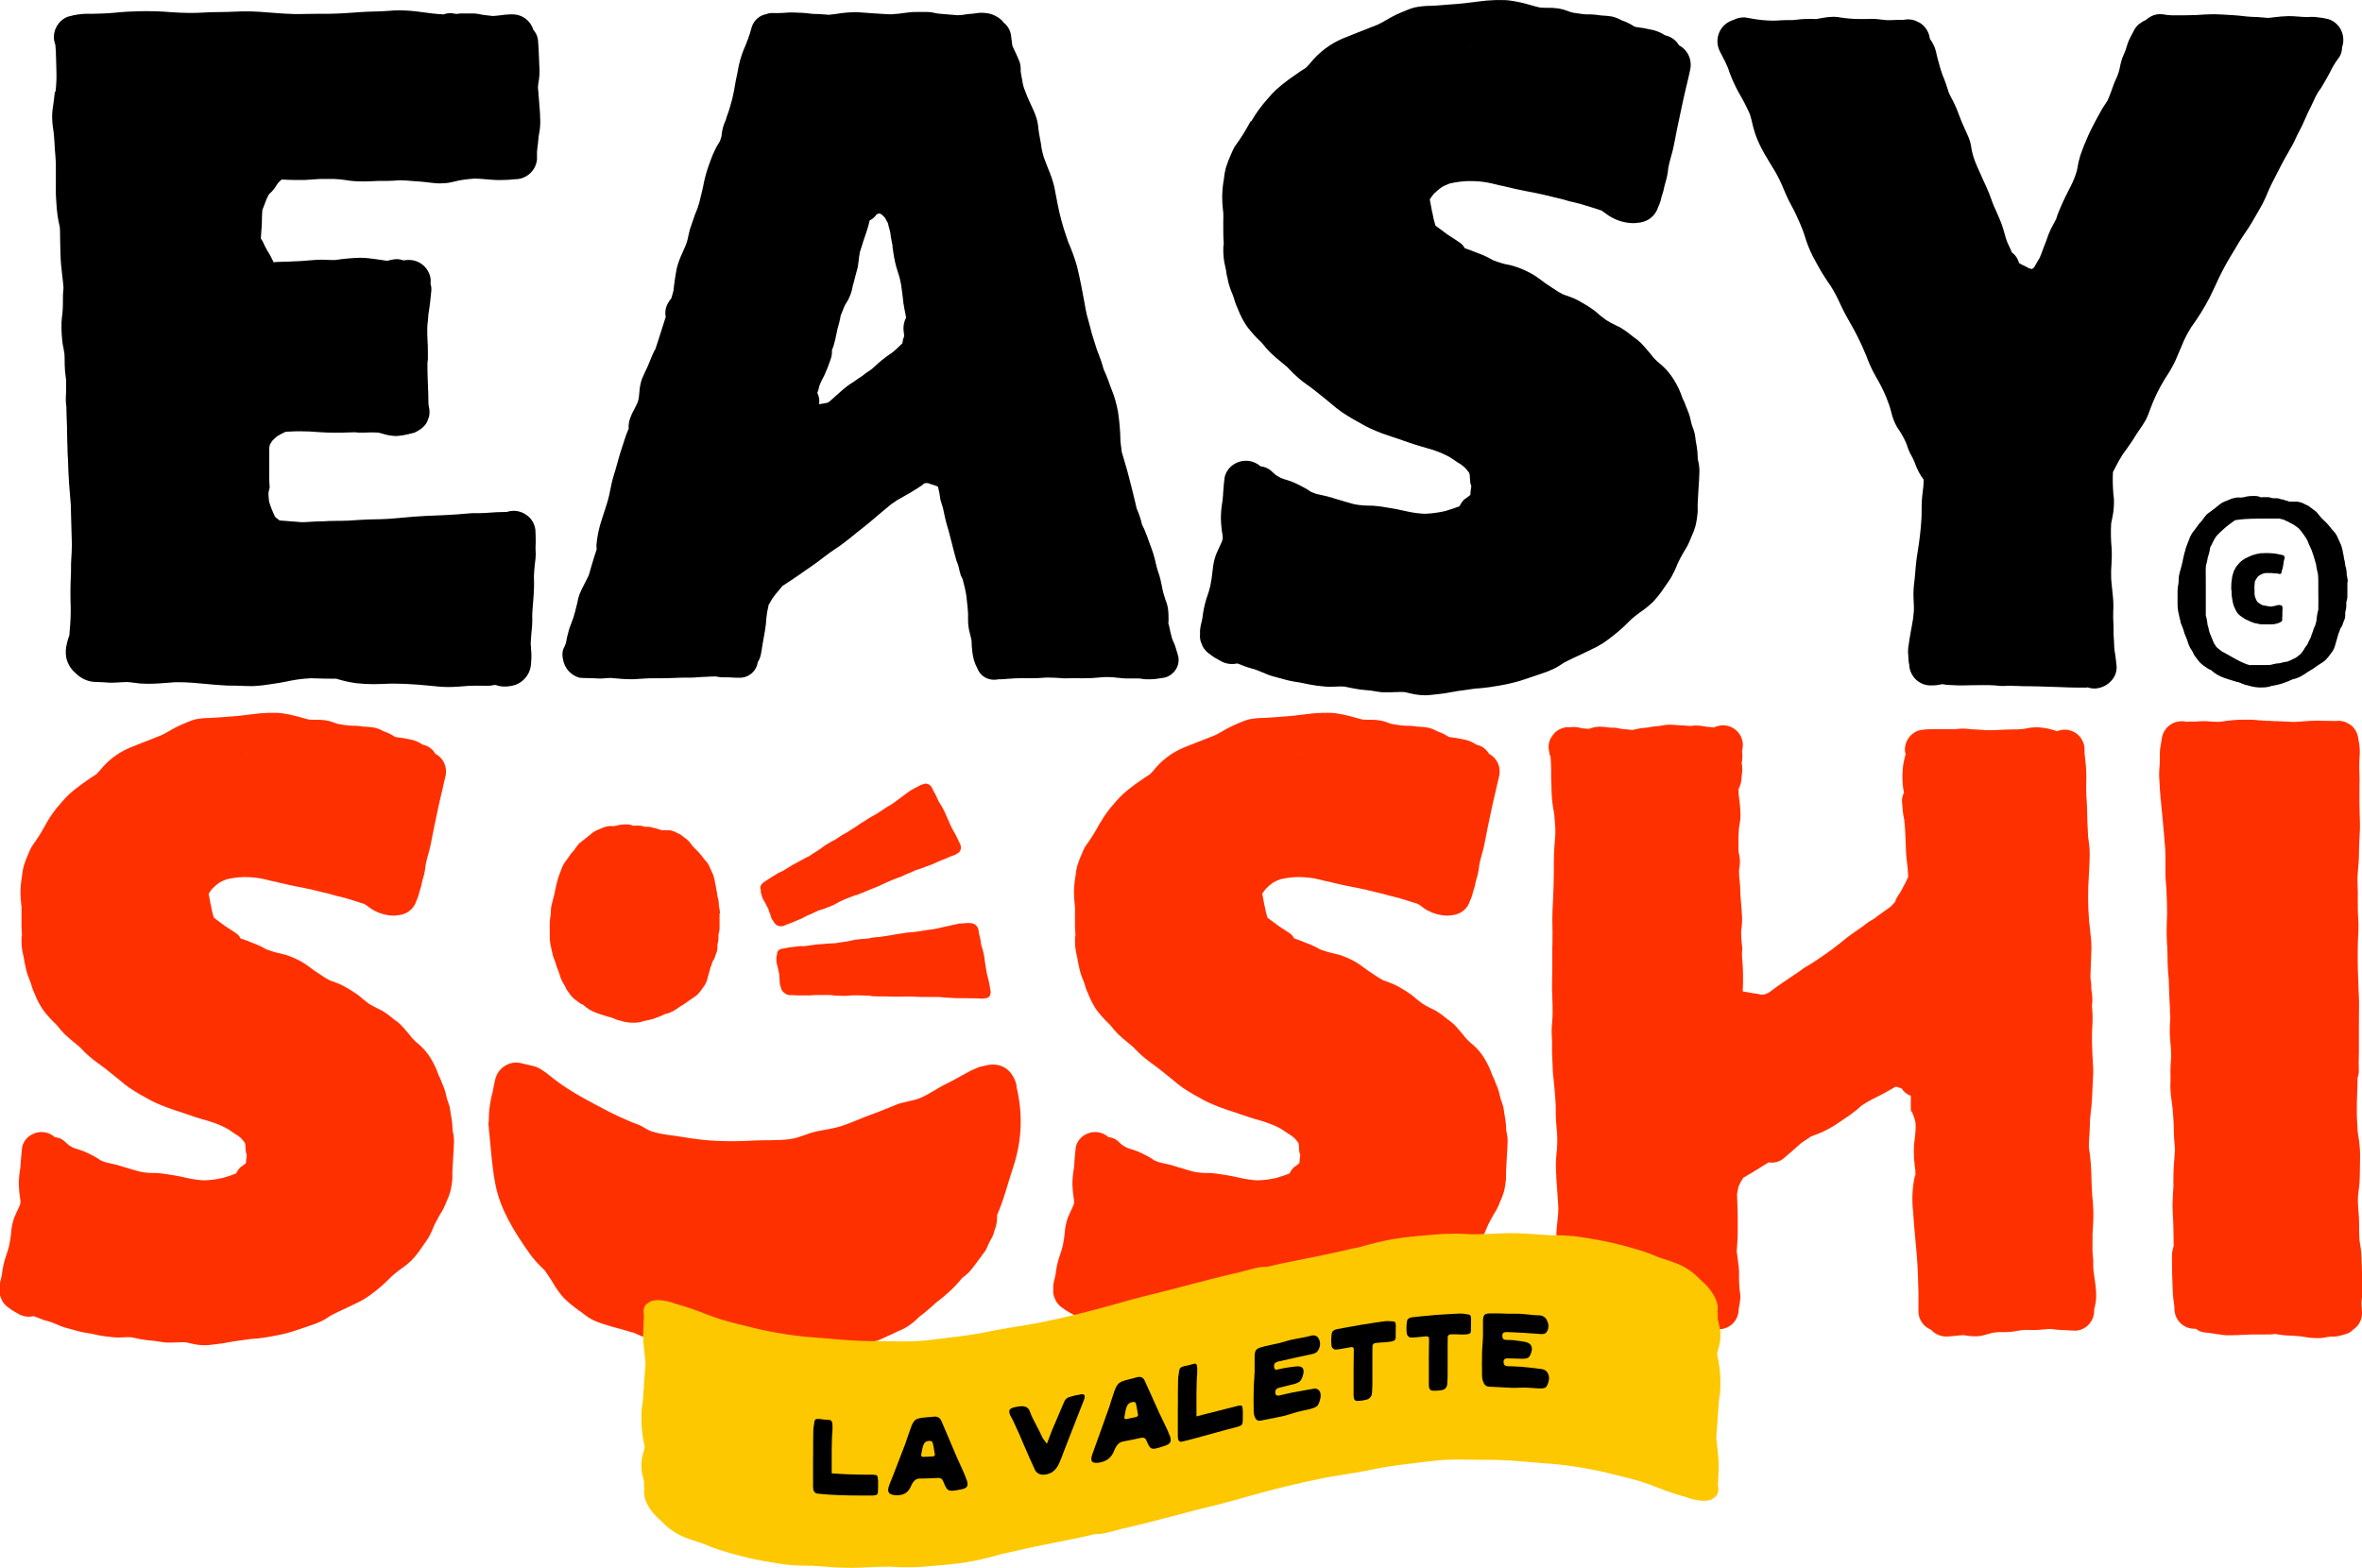
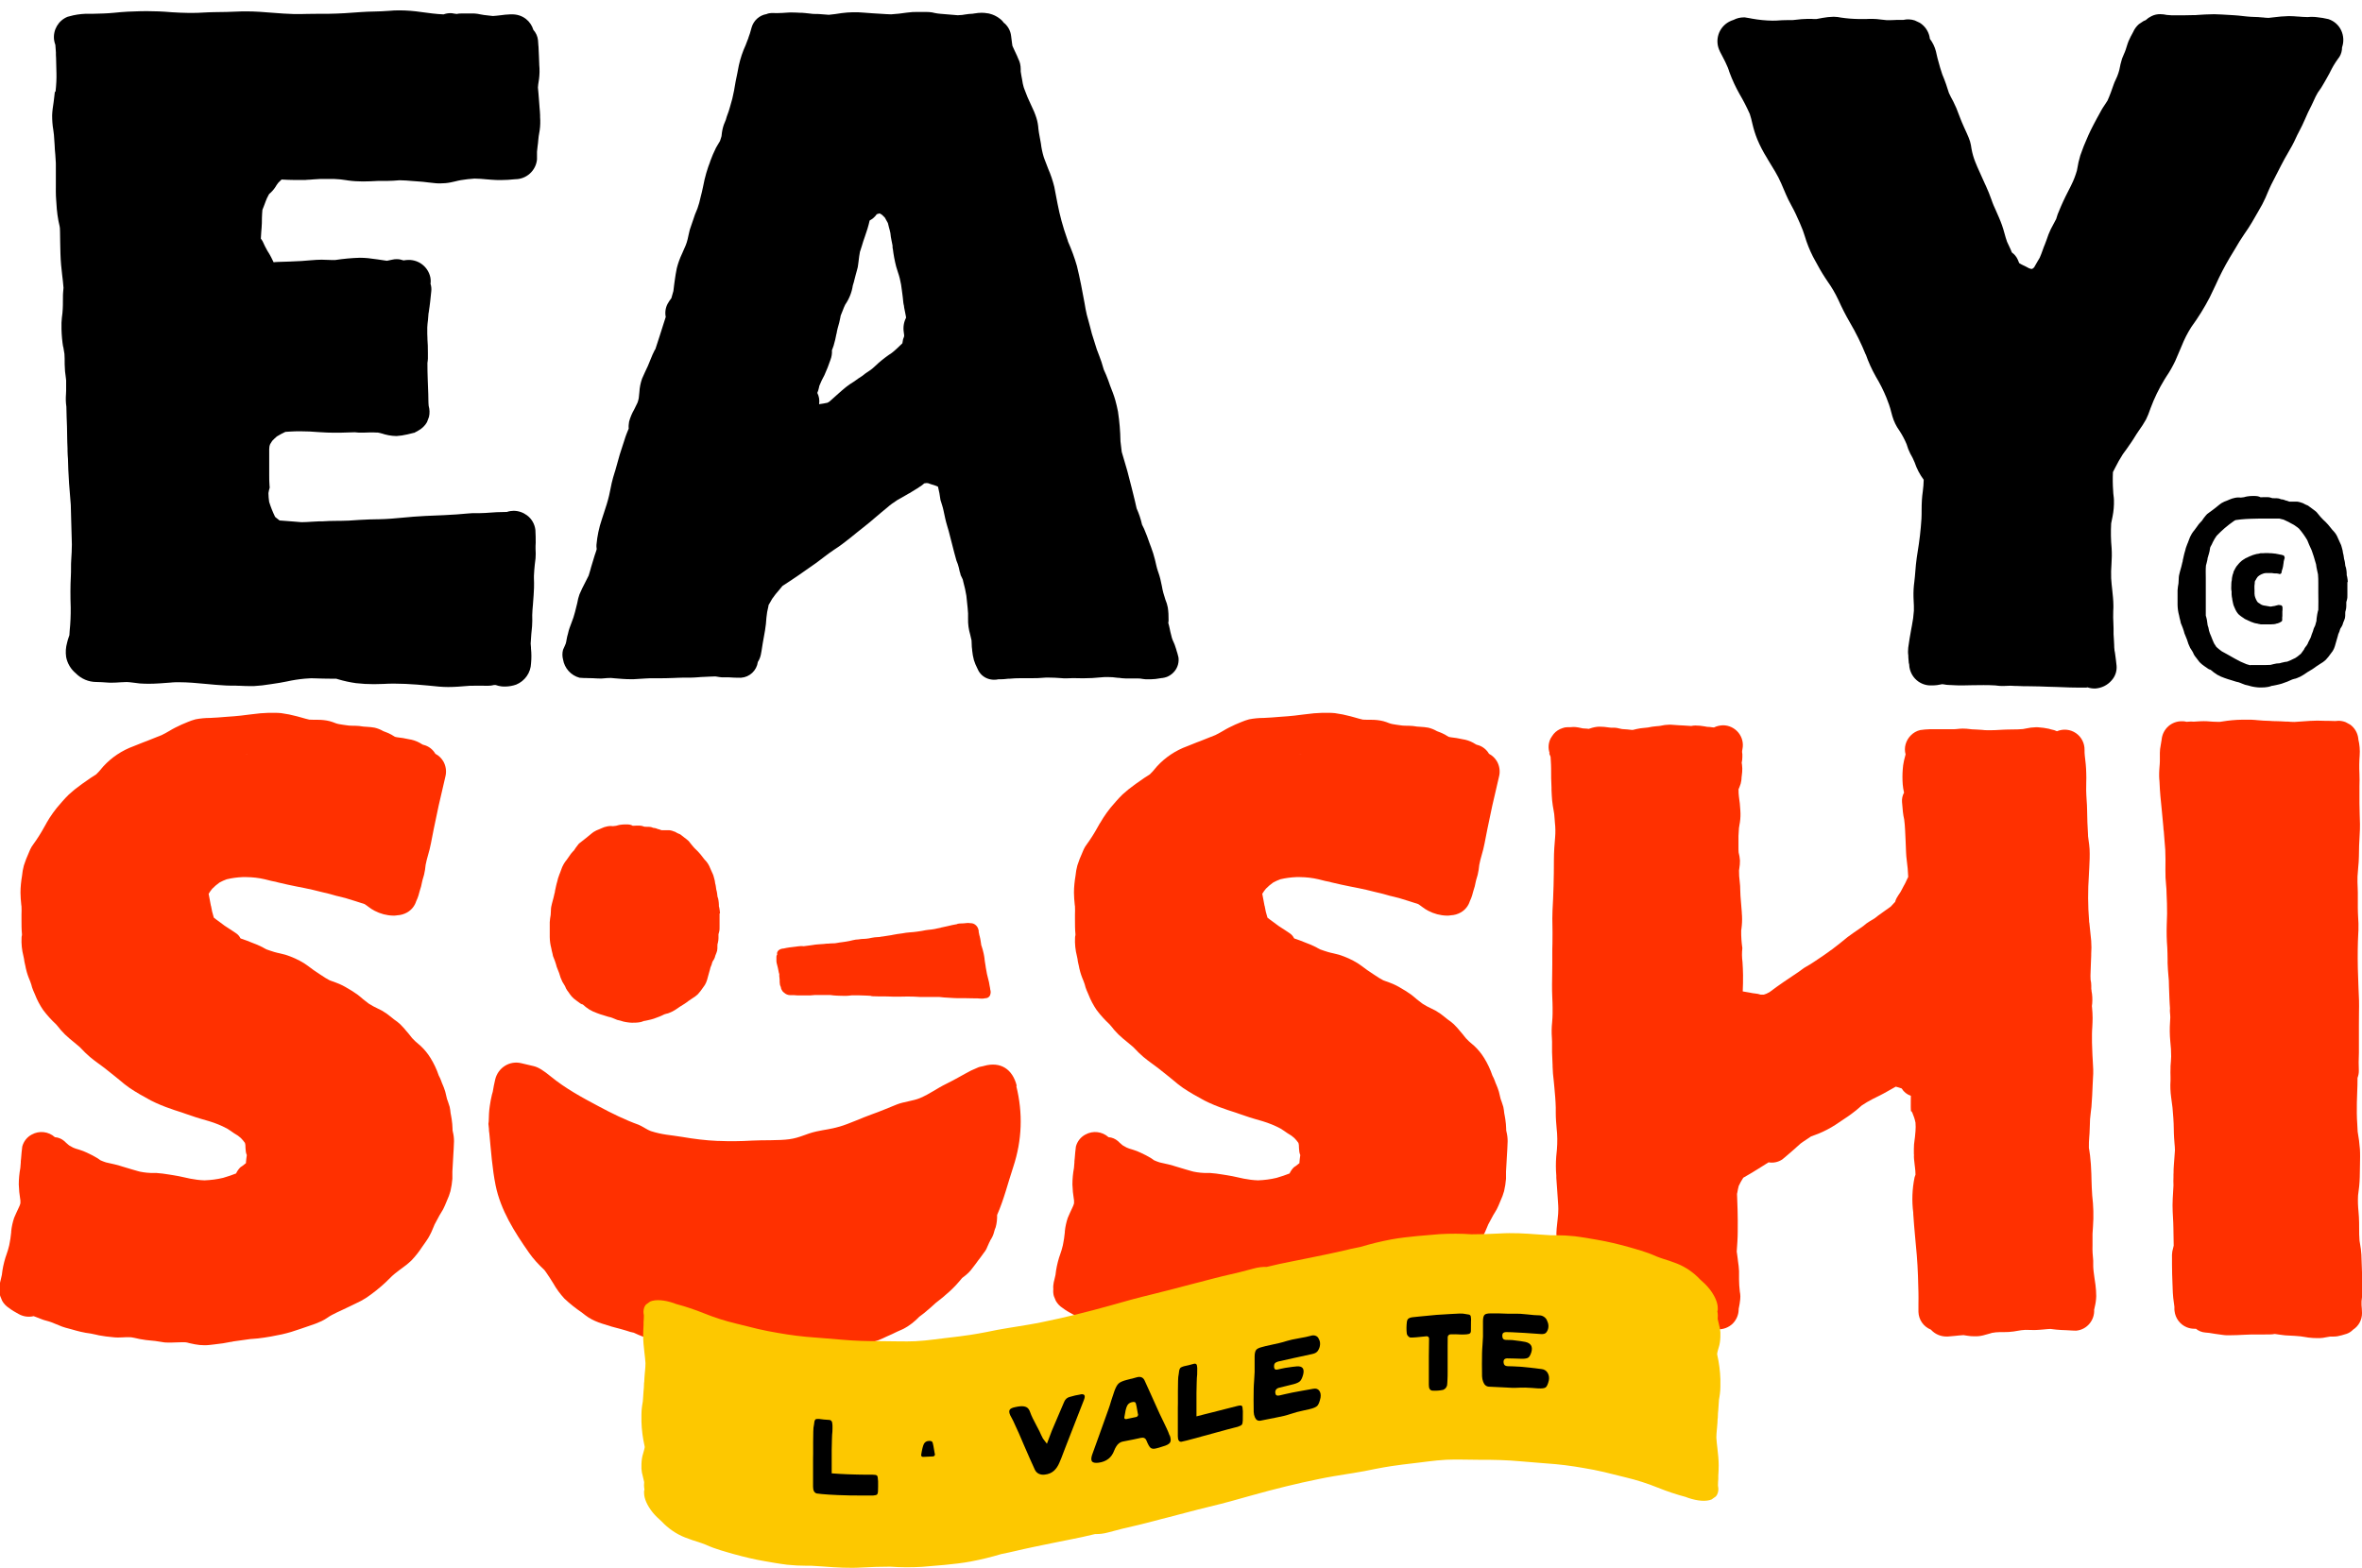
<svg xmlns="http://www.w3.org/2000/svg" id="Calque_2" viewBox="0 0 305.44 202.81">
  <defs>
    <style>.cls-1{fill:#fdc800;}.cls-2{fill:#ff3000;}</style>
  </defs>
  <g id="Calque_1-2">
    <g>
      <g>
        <path d="m7.18,11.86c.1-.88.14-1.72.12-2.38-.01-.66-.03-1.33-.05-2l-.02-.35v-.35c-.03-.32-.05-.65-.07-.97-.08-.22-.14-.44-.17-.67-.15-1.27.56-2.49,1.75-2.97l.74-.19c.71-.15,1.43-.22,2.16-.2h.46c.87-.02,1.78-.04,2.67-.13,1.18-.13,2.37-.18,3.38-.2.28-.01.56-.01.84-.01,1,0,2.04.04,3.18.14.74.06,1.5.07,2.24.09h.5c.48,0,.98-.02,1.44-.05.46-.02.92-.05,1.37-.05,1.11-.01,2.12-.03,3.12-.08.33-.02.66-.02.99-.02,1.14,0,2.29.09,3.4.18.93.07,1.89.15,2.84.17.56,0,1.12,0,1.68-.02.59-.01,1.18-.02,1.77-.02h1.07c1.3-.02,2.58-.1,4.11-.22.56-.04,1.12-.06,1.69-.07.63-.02,1.29-.03,1.94-.09.4-.04.83-.06,1.27-.06.97,0,1.94.08,2.89.22.94.13,1.91.26,2.87.3.29-.11.6-.16.92-.16.15,0,.3.03.44.06l.16.02.14.02h.08c.11-.03.23-.04.34-.05.17-.01.35-.01.5-.01h1.11c.24,0,.48.01.71.05.11.02.21.04.31.06.17.04.34.07.52.09l.44.05c.24.03.47.06.71.08.34-.02.67-.06,1.01-.1.38-.05.78-.1,1.17-.11h.2c.68-.03,1.35.17,1.89.59.46.36.79.85.96,1.41.33.37.55.84.6,1.34.03.29.05.57.06.85,0-.04,0-.08,0-.12.02.44.04.88.06,1.32.02.35.03.7.04,1.04v-.19.27c.06.62.05,1.25-.03,1.87l-.04.26c-.05.27-.08.54-.1.82.02.22.04.43.06.65.03.38.07.75.09,1.13.02.27.04.54.06.81.03.32.06.65.07.98v.24c.04.57.03,1.14-.05,1.7l-.04.24c-.07.36-.12.72-.15,1.09-.01.25-.05.49-.08.73s-.06.49-.08.73v1c-.14,1.45-1.36,2.56-2.82,2.56-.63.07-1.27.11-1.9.11-.37,0-.74-.01-1.11-.04l-.65-.05c-.53-.05-1.08-.1-1.61-.1-.59.04-1.18.1-1.76.2-.24.04-.48.1-.72.16-.19.05-.39.09-.59.13-.44.09-.89.13-1.34.13-.2,0-.4,0-.6-.02-.34-.03-.68-.07-1.02-.11-.4-.05-.81-.1-1.21-.12-.27-.02-.55-.04-.83-.06-.48-.04-.99-.09-1.48-.09h-.2c-.5.04-1,.08-1.51.08h-1.17c-.71.04-1.35.07-1.99.07-.65,0-1.3-.04-1.94-.13l-.18-.03c-.52-.09-1.05-.14-1.58-.16h-1.86l-.81.05c-.35.03-.7.06-1.05.06h.36l-.47.02h-1.25c-.58,0-1.16-.03-1.74-.06-.14.13-.27.28-.42.41-.15.19-.28.38-.4.59-.21.32-.47.61-.76.85-.02.02-.03.04-.05.06-.09.16-.18.33-.26.5-.13.28-.22.57-.33.85-.09.23-.17.45-.26.67-.02.34-.06.69-.06,1.02-.01.23-.01.46-.01.69-.01.39-.05.79-.08,1.18-.02.28-.04.55-.05.83.09.11.16.22.23.34.18.42.39.83.61,1.22.18.27.34.55.49.84.1.22.22.43.32.65.17-.01.34-.04.52-.04,1.02-.03,2.05-.06,3.07-.12.88-.05,1.75-.17,2.62-.17.59,0,1.17.06,1.76.04,1.05-.16,2.12-.26,3.18-.29.35,0,.69.02,1.04.05.82.09,1.64.22,2.46.34.22-.05.45-.09.67-.14.2-.05.4-.07.6-.07.3,0,.6.06.88.16.03-.01.06-.01.09-.01.18-.03.37-.05.55-.05,1.35-.02,2.52.9,2.82,2.22.06.29.07.58.03.87.1.3.13.62.1.93-.09.91-.18,1.82-.33,2.72v.06l.1-.57c-.03.16-.05.33-.09.49-.01.06-.02.13-.04.2-.03.28-.04.57-.07.85-.03.32-.09.64-.09.97,0,.54-.01,1.08.03,1.61,0-.09-.02-.18-.02-.27.05.66.08,1.31.07,1.98v.72c0,.18-.04.36-.06.54,0,.72.01,1.45.04,2.17.02.63.05,1.25.07,1.88.02.5,0,1.01.05,1.5.13.46.15.96.04,1.43-.09.23-.17.46-.26.69-.25.44-.63.81-1.08,1.06-.12.08-.25.15-.38.21-.07.03-.11.08-.18.1-.03.01-.08,0-.1.01-.02,0-.04.02-.06.02-.24.06-.49.13-.74.18-.46.11-.93.18-1.4.21-.69-.01-1.37-.14-2.01-.37l.17.06c-.19-.06-.38-.11-.57-.14h-.15c-.59-.05-1.19,0-1.77.01-.36.01-.71,0-1.07-.05-1.18.05-2.36.08-3.56.04-.77-.02-1.53-.1-2.3-.14-.84-.04-1.68-.04-2.51.01-.2.02-.4.03-.6.04-.38.18-.75.37-1.1.59-.21.18-.41.37-.6.57-.1.14-.19.28-.27.43-.03.09-.08.21-.09.29s-.02.16-.02.24c-.01.03-.01.05-.01.08v3.34c0,.47,0,.94.04,1.4l.02.22v.05c-.07.23-.12.47-.16.71,0,.38.04.75.09,1.13.2.65.45,1.28.75,1.9l.03.05.04.04c.18.14.35.28.53.42.19.02.37.03.56.04l.26.02c.3.02.6.05.9.07.37.03.75.06,1.11.09.45,0,.9-.03,1.35-.06.32-.02.64-.04.97-.05h.42c.6-.04,1.19-.06,1.79-.06h.43c.78,0,1.52-.05,2.33-.11l.33-.02c.77-.06,1.56-.06,2.31-.08h.11c1.08-.02,2.17-.12,3.22-.22.41-.04.83-.08,1.24-.11.99-.08,2.01-.12,3-.16l.95-.04c1.19-.06,2.12-.12,3-.21.42-.04.83-.06,1.25-.05h.4c.45,0,.91-.04,1.36-.07.51-.04,1.03-.07,1.56-.07h.1c.09,0,.19-.01.28-.01h.15c.17-.06.34-.1.51-.12.12-.02.25-.03.37-.03.63,0,1.23.21,1.73.58.61.45,1,1.13,1.09,1.89.04.63.04,1.16.04,1.67,0,.14-.02.27-.02.4v.17s0,.22,0,.22c.03.4.03.81,0,1.21l-.04.33c-.02.16-.04.33-.06.5-.05.48-.09.97-.11,1.46v.27c.01.42.03.85.01,1.28-.01.32-.03.64-.05.96l-.02.26c-.02.32-.04.64-.07.96-.04.44-.08.88-.09,1.33.02.48.01.97-.02,1.45-.01.17-.03.35-.05.52-.02.17-.04.34-.05.52l-.02.29c-.03.3-.05.6-.06.9.01.17.02.34.04.51v.12c.07.64.07,1.28.01,1.92-.04,1.22-.8,2.3-1.93,2.76-.45.16-.93.24-1.41.25-.15,0-.31,0-.47-.02-.26-.03-.52-.09-.77-.18h-.2c-.26.07-.53.1-.81.1h-.26c-.13-.01-.27-.01-.4-.01h-.81c-.29,0-.59,0-.88.01l-.26.02c-.83.07-1.68.14-2.51.14-.39,0-.78-.02-1.17-.05-1.91-.19-3.9-.39-5.85-.39-.45,0-.9.01-1.35.04-.41.02-.83.03-1.24.03-.78,0-1.55-.04-2.32-.13-.79-.11-1.57-.28-2.34-.51l-.2-.06h-.26c-.96,0-1.92-.03-2.88-.06h-.16l-.77.05c-.78.07-1.56.19-2.32.36-.64.14-1.27.23-1.81.31l-.33.05c-.71.12-1.42.2-2.14.24-.16,0-.33,0-.5,0-.43,0-.87-.02-1.31-.04h-.15c-.27-.02-.52-.02-.82-.02-.29,0-.58,0-.88-.02-.84-.04-1.7-.12-2.53-.2-1.15-.11-2.34-.22-3.52-.22-.26,0-.51,0-.77.02l-.34.03c-.92.07-1.87.15-2.81.15-.4,0-.76-.02-1.12-.04-.24-.02-.48-.05-.72-.09-.19-.03-.42-.05-.59-.07-.17-.02-.33-.02-.5-.02-.23,0-.46.01-.7.03-.38.03-.75.05-1.12.05-.2,0-.4,0-.6-.02-.46-.03-.93-.07-1.39-.07-1,0-1.95-.41-2.65-1.12-.65-.54-1.09-1.28-1.25-2.11-.09-.62-.05-1.24.12-1.84.06-.25.13-.51.22-.75l.03-.09.05-.14c0-.09.02-.2.02-.3l.02-.31c.1-.98.14-1.97.13-2.96-.05-1.47-.05-2.81.02-4.09.02-.34.02-.65.02-1.02s0-.74.03-1.11c.04-.64.08-1.3.08-1.96-.04-1.07-.07-2.14-.09-3.21-.01-.64-.03-1.27-.05-1.9-.03-.51-.08-1.01-.12-1.51-.03-.41-.07-.82-.1-1.23-.08-1.18-.13-2.35-.16-3.73v.51l-.04-1.01v-.31c-.03-.56-.04-1.12-.05-1.68,0-.38-.02-.76-.02-1.15-.04-.87-.06-1.73-.08-2.59-.08-.53-.09-1.07-.05-1.6,0-.15.02-.31.02-.47v-1.33c-.02-.08-.03-.19-.03-.28-.1-.6-.15-1.21-.16-1.81v-.14c0-.4,0-.8-.03-1.21l-.08-.47c-.03-.17-.05-.33-.08-.5v.14c-.13-.78-.2-1.56-.22-2.35v-.84c.02-.41.06-.82.12-1.23.03-.37.06-.72.06-1.07v-.16c0-.37,0-.75.01-1.13,0-.19.03-.38.04-.58l.03-.34c-.04-.58-.11-1.15-.18-1.72-.05-.41-.09-.82-.13-1.24-.09-.98-.1-1.98-.12-2.95,0-.45-.02-.9-.02-1.35,0-.17-.02-.34-.02-.51l-.02-.08v-.06c-.25-1.01-.38-2.03-.43-3.06l-.03-.4c-.06-.72-.04-1.46-.04-2.17v-1.51c.02-.72,0-1.45-.07-2.17-.05-.43-.07-.86-.09-1.29-.03-.43-.05-.86-.09-1.29-.03-.21-.06-.43-.08-.63-.11-.62-.15-1.26-.15-1.89.02-.56.1-1.12.18-1.61l.06-.47c.04-.31.07-.62.11-.95Z" />
        <path d="m121.25,62.95v-.02c-.27-.12-.54-.22-.83-.29-.14-.04-.27-.09-.4-.14-.07-.01-.14-.02-.2-.02-.09,0-.2.03-.3.04-.09.08-.19.17-.29.24-.42.3-.86.57-1.3.83l-.03.02c-.14.1-.29.19-.45.26l-.12.07.1-.06-.11.07c-.42.24-.84.48-1.27.72-.48.3-.93.63-1.36,1.01-.46.4-.95.76-1.4,1.17-1.06.94-2.22,1.79-3.31,2.7-.7.57-1.43,1.11-2.19,1.6-.84.56-1.61,1.21-2.43,1.79-1.38.98-2.76,1.94-4.18,2.85-.13.16-.27.33-.4.49-.33.37-.64.75-.92,1.16-.08.14-.15.27-.23.4l-.03.05v.02s-.02.02-.02.02l-.19.32c-.01.06-.02.13-.03.19-.12.48-.21.96-.25,1.45-.03.55-.09,1.1-.18,1.64l-.09.51c-.07.37-.13.75-.2,1.12-.03.19-.06.38-.09.57-.05.33-.1.66-.17.98-.07.32-.2.63-.38.91-.15,1.11-1.06,1.97-2.18,2.04h-.11c-.49,0-.97-.01-1.44-.05h-.63c-.21,0-.42,0-.63-.04l-.31-.05-.2-.03c-.27,0-.55.01-.82.03-.2,0-.4.03-.6.03-.28,0-.55.03-.83.05l-.45.03c-.31.02-.62.02-.93.02h-.62c-.38,0-.77.03-1.15.04-.58.02-1.17.04-1.76.04h-.9c-.34,0-.68,0-1.03.03l-.49.03c-.32.02-.65.05-.97.06h-.45c-.65,0-1.3-.06-1.93-.11l-.55-.05h-.09c-.29,0-.57.02-.86.05-.16.02-.31.02-.47.02-.31,0-.61-.02-.93-.04-.19-.01-.38-.01-.56-.01s-.37-.02-.56-.02l.17.02c-.26-.01-.52-.03-.78-.05-1.11-.3-1.94-1.23-2.13-2.36-.11-.41-.11-.85,0-1.26.03-.06.06-.13.09-.2.04-.11.09-.21.14-.31,0-.03.02-.05.03-.08l.04-.09.04-.09c.05-.16.09-.33.11-.5.02-.15.06-.3.09-.45.04-.13.07-.25.1-.37.05-.24.12-.5.2-.72.08-.22.16-.44.24-.65.19-.47.35-.95.47-1.43.03-.15.07-.3.11-.44.07-.24.13-.48.18-.72.06-.37.15-.74.28-1.1.22-.52.46-1.03.73-1.53.16-.3.31-.6.46-.91.08-.24.15-.48.22-.73l.09-.34.24-.79.24-.79c.03-.09.06-.19.1-.29.05-.13.1-.27.13-.4l.02-.11c-.03-.17-.04-.35-.03-.53.1-1.12.33-2.22.69-3.28.04-.14.08-.27.13-.4l.18-.55c.23-.69.46-1.41.63-2.13.06-.25.11-.51.16-.76.06-.29.12-.58.18-.87.1-.48.26-.96.4-1.43l.05-.15c.12-.4.23-.81.34-1.21.16-.59.33-1.2.54-1.79.09-.25.18-.54.25-.77s.14-.46.22-.68c.11-.32.25-.65.4-1.01-.03-.3,0-.61.05-.9.15-.55.37-1.08.66-1.58.14-.3.29-.59.43-.88.07-.19.12-.38.16-.58.05-.47.09-.93.16-1.4-.03.21-.06.43-.08.63.03-.6.15-1.19.35-1.76.23-.56.51-1.1.76-1.66.12-.29.24-.59.36-.88.16-.39.31-.77.51-1.14.03-.05.06-.09.09-.13.18-.55.36-1.09.53-1.63.21-.67.43-1.35.64-2.01l.13-.4.04-.13c-.12-.58-.03-1.19.25-1.71.14-.25.3-.49.48-.72.02-.07.04-.15.06-.22.07-.24.14-.47.2-.7.03-.25.05-.5.09-.75l-.03.22c.03-.27.07-.54.11-.81.07-.54.16-1.07.27-1.61.16-.64.39-1.27.67-1.86.16-.37.31-.74.48-1.1.1-.26.19-.52.25-.79.1-.4.17-.84.28-1.23.11-.39.28-.76.39-1.14.17-.55.37-1.09.6-1.61.17-.47.3-.95.4-1.43.12-.49.25-.96.34-1.45.21-1.14.53-2.25.96-3.32l-.1.24.02-.07c-.04.09-.08.18-.11.27.04-.1.08-.19.12-.29.22-.61.48-1.22.77-1.8.16-.3.36-.58.52-.88.07-.19.12-.38.18-.57,0-.04.02-.07.02-.11.04-.48.13-.96.29-1.42.08-.2.16-.41.26-.64.07-.26.15-.52.25-.77.07-.19.14-.37.19-.56l.1-.34c.22-.7.4-1.42.53-2.14l.02-.13c.1-.69.25-1.38.39-2.05.06-.34.14-.69.2-1.04.2-.9.49-1.78.88-2.62.06-.17.14-.38.2-.53.06-.15.11-.3.18-.45l-.04.07c.16-.41.29-.83.4-1.26l.04-.14c.26-.89,1.01-1.56,1.92-1.71.2-.09.42-.13.65-.14.21,0,.42,0,.63.01h.14c.4,0,.8-.03,1.24-.06.21-.02.42-.02.62-.02.36,0,.72.02,1.08.04h.23c.28.03.56.04.84.08.22.03.43.05.64.07h.14c.36,0,.72.01,1.08.05l.25.02c.17.02.35.03.52.04.56-.05,1.11-.13,1.66-.22.95-.12,1.9-.15,2.85-.06.74.05,1.47.12,2.21.15.44.02.89.07,1.33.07.68-.04,1.36-.12,2.03-.22.49-.07.99-.1,1.48-.09h.56c.26.01.53.01.79.01.29.02.57.06.85.14.45.09.93.11,1.38.15.52.05,1.04.09,1.56.13h.14-.15s.07-.01.07-.01c.31,0,.63-.04.93-.1l.16-.02c.15-.03.31-.04.47-.05.18,0,.36-.02.53-.06h.03c.29-.05.58-.08.88-.08.25,0,.51.02.76.07h.07c.07.02.14.04.2.05.46.11.89.32,1.26.6.22.15.42.35.57.57.04.03.08.06.13.1.46.42.75.99.82,1.61.05.31.08.63.12.94l.05.34c.09.19.17.39.27.59.24.47.45.96.63,1.46l-.22-.6c.03.08.06.16.09.23.2.41.3.86.3,1.32.01.09,0,.19,0,.28s.02.18.02.27l-.02-.24c.04.37.13.72.19,1.09.04.32.11.64.2.95l.07.2c.26.73.56,1.44.9,2.14.27.54.5,1.09.68,1.66.14.45.22.92.25,1.39.07.63.22,1.25.32,1.88.07.59.19,1.17.36,1.73.03.09.06.17.09.26.14.35.27.7.4,1.04l.09.24c.33.75.59,1.53.79,2.33.14.73.29,1.46.42,2.18.29,1.52.7,3.02,1.22,4.48.05.11.09.23.12.35v.03l.02.06c.45,1.02.84,2.07,1.15,3.15.39,1.6.7,3.21.99,4.82.08.5.17,1,.29,1.5.13.53.31,1.05.43,1.58.13.58.3,1.15.49,1.71.13.39.24.78.37,1.18.2.54.42,1.07.6,1.61.1.33.2.67.3,1,.11.24.21.47.31.7.19.44.34.89.5,1.35.24.63.5,1.25.68,1.9.14.49.25.99.35,1.49.19,1.27.3,2.54.32,3.83.05.45.11.9.16,1.35.01.04.03.08.03.12.1.35.2.7.31,1.05.12.38.23.77.34,1.16l.08.29c.18.66.35,1.32.51,1.98l.19.76c.16.64.32,1.29.47,1.98.3.67.54,1.38.7,2.1.09.18.19.37.27.55.27.61.49,1.24.71,1.87.06.18.13.35.2.53.19.5.35,1.02.48,1.54.13.5.22,1.03.39,1.52l.04.11c.21.59.36,1.2.47,1.81.1.6.26,1.19.46,1.77.14.32.24.66.31,1.01.08.54.11,1.08.1,1.63,0,.12-.01.24-.04.36.06.23.13.46.17.68.03.16.06.32.1.48.07.26.13.52.2.79.06.19.13.37.22.55.05.11.09.23.14.33.15.4.27.81.36,1.22l-.1-.43.07.23c.06.2.12.42.16.62.08.61-.08,1.24-.46,1.73-.24.32-.56.57-.92.74-.14.06-.28.11-.42.14-.09.02-.17.04-.26.05-.04.01-.07.01-.11.01l-.2.03c-.4.08-.8.12-1.21.13h-.64c-.22-.01-.44-.05-.64-.08l-.15-.02c-.15-.01-.31-.01-.47-.01h-1.37c-.29,0-.58-.04-.87-.08h-.12c-.45-.07-.91-.1-1.36-.1-.28,0-.55.01-.83.04-.75.08-1.5.12-2.25.12h-.14c-.39,0-.78-.01-1.23-.02-.16,0-.32,0-.54.02-.13.01-.25.01-.38.01h-.22l-.4-.03c-.53-.04-1.08-.07-1.61-.07-.27,0-.53,0-.79.03-.38.04-.79.05-1.33.05h-1.46c-.51,0-1.01.02-1.51.07-.03,0-.06,0-.09,0h-.01s-.04,0-.06,0c-.34.04-.63.07-.9.07h-.33c-.18.04-.36.06-.55.06-.19,0-.37-.02-.55-.06-.63-.14-1.17-.54-1.48-1.1l-.15-.31c-.18-.34-.32-.69-.44-1.06-.11-.41-.19-.84-.23-1.26v-.08c-.04-.25-.06-.5-.06-.75,0-.16-.01-.32-.02-.47-.05-.25-.11-.49-.17-.73-.2-.68-.3-1.38-.28-2.09.02-.44,0-.89-.05-1.33l-.02-.2c-.04-.48-.09-.96-.15-1.43-.09-.58-.23-1.19-.4-1.81-.02-.09-.04-.18-.06-.27-.09-.19-.17-.39-.27-.57-.02-.1-.04-.2-.07-.29-.02-.06-.04-.12-.06-.17-.04-.16-.08-.34-.11-.5-.07-.32-.18-.62-.31-.92-.1-.34-.19-.68-.28-1.02-.19-.71-.36-1.43-.55-2.14-.11-.45-.23-.9-.37-1.34-.2-.65-.33-1.31-.47-1.97-.09-.46-.25-.89-.38-1.33l-.02-.07c-.07-.57-.18-1.15-.32-1.71Zm-26.72-34.3c.04-.09.07-.18.11-.27-.04.09-.07.18-.11.27Zm13.64,14.49c-.09.53-.22,1.05-.37,1.56-.06.2-.15.4-.22.6.03.43-.04.86-.2,1.27-.22.66-.48,1.31-.77,1.95-.25.45-.47.91-.66,1.39-.02.08-.03.16-.05.24-.05.23-.12.46-.21.67.23.45.31.96.23,1.46.37-.05.73-.11,1.09-.19.08-.05.16-.1.25-.15.38-.33.75-.68,1.13-1.01.34-.3.68-.61,1.04-.89.33-.26.68-.49,1.04-.71.34-.26.69-.49,1.05-.72.12-.1.25-.21.38-.3.24-.17.48-.33.72-.49.34-.25.65-.58.97-.86.55-.48,1.13-.92,1.74-1.32.46-.35.88-.78,1.29-1.17.02-.02.04-.05.07-.07.02-.18.05-.35.09-.52.03-.11.08-.21.12-.32.02-.06.02-.13.02-.2-.01-.13-.03-.26-.05-.39-.1-.64,0-1.3.3-1.88,0-.06-.03-.12-.03-.19-.03-.16-.06-.32-.09-.47l-.04-.2c-.07-.28-.11-.57-.14-.86,0,.05,0,.09,0,.14l-.02-.14-.02-.16v.09c-.02-.29-.05-.58-.09-.86l-.05-.4c-.03-.18-.05-.36-.07-.53l-.07-.49h0s-.03-.24-.03-.24v.02c-.09-.53-.22-1.06-.4-1.57-.08-.25-.16-.49-.23-.74-.2-.78-.35-1.57-.44-2.37v.11s-.02-.1-.02-.14v-.06s-.01-.07-.01-.07v-.18s-.03-.16-.03-.16c-.03-.17-.06-.34-.1-.5-.07-.32-.12-.65-.15-.98-.05-.25-.12-.5-.19-.75l-.03-.12c-.03-.12-.06-.24-.09-.37l-.02-.06c-.14-.23-.26-.47-.39-.7-.12-.13-.25-.25-.38-.37-.08-.06-.19-.11-.29-.17-.13.04-.26.07-.38.11l-.03.05c-.23.32-.53.58-.88.76-.16.71-.37,1.4-.62,2.09-.14.39-.27.77-.38,1.17-.08.27-.17.54-.26.81-.08.39-.12.79-.17,1.18-.04.26-.06.53-.11.79-.07.32-.17.62-.25.93-.08.31-.16.62-.24.93v.04s-.02.04-.02.04c-.03.12-.07.24-.11.37l-.02.06c-.13.89-.47,1.73-.98,2.47-.13.25-.23.52-.33.78-.08.22-.18.43-.26.65-.02.09-.03.19-.05.28-.08.4-.17.79-.29,1.18l-.04.14c-.07.26-.12.52-.16.78h.01Z" />
-         <path d="m161.82,15.67c.58-1.01,1.27-1.96,2.05-2.83l.2-.23c.29-.34.6-.67.93-.99.53-.48,1.09-.93,1.67-1.35l.21-.15c.4-.29.81-.57,1.21-.85.14-.09.28-.18.42-.27l.37-.24c.29-.29.57-.59.82-.91l.19-.22c1.18-1.29,2.66-2.27,4.3-2.87l1.37-.55.52-.2c.4-.16.81-.32,1.21-.48l.89-.35c.38-.18.75-.4,1.11-.6.27-.16.54-.32.82-.46.6-.32,1.22-.57,1.76-.79.36-.16.73-.29,1.12-.38.69-.13,1.38-.2,2.08-.2.38-.02.77-.03,1.15-.07.42-.04.84-.07,1.25-.1.65-.04,1.32-.09,1.97-.17.38-.05.77-.1,1.15-.14l.47-.06c.77-.11,1.54-.18,2.32-.2h.9c.3,0,.6.01.9.05.75.1,1.5.25,2.23.45.21.06.43.12.64.18.36.1.74.22,1.12.29.4.03.79.03,1.19.03.58,0,1.16.06,1.72.2.27.08.54.17.81.28.17.06.34.11.52.15l.14.02.4.06c.29.04.61.09.88.12s.55.02.82.02c.41.01.83.05,1.24.12.16.02.33.04.49.04.37.02.73.06,1.09.12.41.1.81.26,1.18.46l.08.04c.38.13.75.29,1.1.48l.25.15.28.17c.06.02.13.03.19.05l.19.03.33.05c.29.03.58.08.87.15.11.03.23.05.38.08.54.08,1.07.25,1.56.51l.2.12.26.14.12.03c.7.18,1.3.64,1.66,1.26.47.25.86.62,1.13,1.08.38.66.48,1.45.29,2.19-.14.67-.3,1.33-.46,2-.17.71-.34,1.42-.49,2.14-.23,1.1-.47,2.2-.7,3.3-.08.37-.15.75-.22,1.12-.11.57-.22,1.17-.36,1.75-.07.28-.15.57-.23.85-.12.44-.25.89-.34,1.38-.04.47-.11.93-.22,1.38-.04.14-.08.28-.12.42-.07.22-.13.44-.18.67-.07.39-.17.77-.3,1.14-.06.17-.1.34-.14.51l-.05.21c-.09.29-.2.56-.33.83-.21.67-.67,1.24-1.28,1.59-.43.24-.91.38-1.41.4l-.15.02c-.12.02-.24.02-.36.02h-.08c-.91-.03-1.8-.26-2.61-.69-.31-.16-.61-.35-.89-.57l-.22-.16c-.11-.08-.21-.15-.32-.22-.92-.29-1.81-.59-2.73-.85l-1.06-.26-.07-.02h.05s-.08,0-.08,0h.03-.05c-.37-.11-.73-.21-1.1-.31-.8-.19-1.59-.38-2.39-.58-.74-.18-1.49-.31-2.24-.46-.9-.18-1.78-.36-2.66-.58l-.31-.08c-.2-.04-.4-.07-.6-.12-.32-.07-.65-.16-.97-.24-.85-.19-1.71-.3-2.58-.3h.63-1.22c-.76.04-1.51.14-2.25.31-.35.13-.7.28-1.03.46-.37.27-.72.57-1.05.89-.18.23-.35.46-.51.71.05.25.09.5.14.75.06.33.13.67.19,1v-.08c.09.58.23,1.15.4,1.71.11.09.2.17.31.24.32.22.62.45.92.68l.31.23c.19.13.37.25.57.37.39.25.77.49,1.15.77.22.17.4.39.52.63l.08.04c.52.17,1.02.37,1.61.6.49.17.97.38,1.43.62l.21.12c.12.07.24.14.37.2.37.13.75.27,1.13.38.25.08.5.14.76.18.27.05.54.12.81.2.93.29,1.83.7,2.66,1.21.43.28.85.6,1.25.9l.12.09c.29.2.58.39.87.58l.25.16c.36.26.74.49,1.14.69l.3.11c.36.13.72.25,1.08.4.3.13.59.28.88.44l.2.12c.52.28,1.03.6,1.5.95.15.11.31.23.44.35s.25.21.37.32l.25.2c.18.13.35.27.53.4l.08.06c.38.24.77.45,1.18.64.21.1.43.21.63.31.49.29.96.62,1.39.98l.3.24c.32.21.62.45.9.71.36.36.7.74,1.02,1.14l-.13-.17c.29.34.57.69.84,1.04l-.14-.19.12.16c.28.3.57.58.89.83l.3.26c.54.5,1.01,1.08,1.4,1.7.5.79.89,1.64,1.18,2.52.13.24.25.49.34.75.04.1.08.2.11.3l.04.1c.17.37.31.76.43,1.15.04.15.07.28.11.47.04.19.08.37.13.55.04.14.1.29.15.43.09.23.17.47.23.71.06.29.1.59.13.89.02.12.04.24.06.35.03.17.06.34.09.51.07.45.11.9.12,1.35v.19l.05.25c.11.44.17.89.17,1.34-.01.35-.03.7-.04,1.05-.02.32-.04.63-.06.95-.03.38-.05.79-.07,1.19,0,.19-.02.38-.03.57-.01.19-.02.37-.03.56v.43c.01.2.02.4,0,.6-.05.59-.14,1.18-.28,1.76-.13.47-.3.92-.51,1.36l-.08.19c-.14.34-.28.7-.46,1.04-.1.19-.21.36-.32.54-.06.09-.12.19-.18.29-.3.53-.53.97-.73,1.38l-.05.12c-.23.61-.51,1.19-.83,1.76-.2.32-.41.62-.62.92l-.28.4c-.43.66-.92,1.28-1.46,1.85-.48.46-1.01.88-1.56,1.26l-.17.12-.2.15c-.26.19-.55.42-.84.68-.18.16-.37.36-.52.51-.15.15-.3.31-.46.45-.83.77-1.72,1.48-2.66,2.12-.51.33-1.05.62-1.61.87-.25.12-.51.24-.75.36-.37.19-.76.37-1.14.54-.48.22-.98.45-1.45.71-.22.11-.4.24-.6.37-.27.18-.55.35-.85.49-.6.28-1.21.51-1.84.71-.4.13-.79.26-1.19.4-.43.15-.87.3-1.3.43-.88.26-1.78.47-2.69.62l-.23.04c-.58.1-1.19.2-1.79.26-.22.02-.43.04-.65.06l-.44.03-.79.11c-.6.09-1.21.18-1.81.25h.19c-.29.03-.57.08-.86.13-.2.04-.4.07-.6.11-.43.07-.87.11-1.3.16l-.57.06c-.26.03-.51.05-.77.05-.46,0-.92-.05-1.37-.13-.26-.05-.52-.11-.78-.17-.18-.04-.37-.11-.53-.12-.15-.01-.3-.01-.46-.01-.25,0-.54.01-.76.02-.22,0-.44.02-.67.02h-.75c-.13,0-.27,0-.4-.02-.43-.05-.85-.13-1.28-.2l-.45-.04c-.59-.04-1.18-.12-1.76-.23l-.35-.07c-.29-.06-.58-.13-.88-.18-.14,0-.28-.01-.42-.01-.23,0-.46,0-.73.02-.22,0-.44.02-.65.02-.18,0-.37,0-.55-.02l-.23-.02c-.67-.05-1.33-.14-1.98-.27-.14-.03-.29-.06-.43-.09-.25-.05-.49-.11-.73-.15-.46-.06-.95-.14-1.43-.25-.43-.1-.85-.22-1.28-.34l-.4-.11c-.33-.08-.65-.17-.97-.29-.51-.2-1.01-.4-1.52-.62-.23-.09-.47-.16-.71-.22-.27-.07-.54-.16-.81-.26-.26-.11-.53-.21-.79-.3l-.22-.08c-.73.17-1.5.06-2.15-.32-.13-.08-.27-.15-.4-.23l-.29-.16c-.23-.14-.45-.29-.66-.46-.4-.26-.73-.61-.96-1.02-.09-.22-.18-.45-.27-.67-.08-.32-.11-.65-.07-.98-.03-.33,0-.67.07-.99l.07-.31c.06-.24.11-.48.16-.72.09-.83.26-1.65.5-2.46l.13-.38c.16-.45.3-.9.4-1.37l.06-.35c.04-.21.07-.43.11-.63.03-.3.07-.6.11-.9l.02-.13c.05-.65.19-1.3.4-1.92.18-.46.4-.91.6-1.34l.18-.39c.04-.11.08-.22.11-.33,0-.14,0-.28,0-.41l-.02-.14c-.12-.7-.19-1.41-.21-2.13,0-.79.08-1.58.22-2.36.03-.27.05-.54.07-.81v-.16s.04-.42.04-.42c.04-.57.08-1.1.17-1.66.19-.73.68-1.35,1.35-1.71,1.06-.59,2.38-.44,3.29.37.49.04.95.23,1.33.55l.12.11.11.11c.12.09.23.19.34.3.04.03.08.06.13.09l.05.03.14.08.17.1.17.1c.25.11.5.2.76.27l.17.05c.36.11.7.24,1.04.4.53.25,1.05.52,1.56.82.12.08.24.16.35.25.26.12.53.22.81.31l.53.12c.46.1.92.2,1.38.34l.54.17c.43.13.85.26,1.28.38l.81.23.3.08c.65.13,1.31.19,1.97.19h.37c.57.04,1.14.11,1.7.21.23.04.46.08.69.11.51.07,1.03.19,1.52.3.28.06.57.13.85.18.67.14,1.35.22,2.04.25.89-.03,1.78-.15,2.64-.35.71-.21,1.31-.41,1.85-.62.15-.33.36-.63.62-.89l.3-.2c.17-.12.33-.25.49-.38v-.14c.02-.32.06-.63.11-.94v-.08c-.07-.15-.11-.3-.13-.46-.04-.35-.05-.66-.07-.98-.01-.07-.03-.14-.06-.21l.04.11-.06-.17h0c-.18-.24-.37-.47-.57-.68-.14-.11-.28-.23-.42-.34l-.05-.04c-.18-.11-.36-.22-.53-.33-.32-.22-.64-.45-.97-.65-.8-.43-1.65-.77-2.52-1.03l-.19-.05-.19-.05-.08-.03c-.25-.07-.5-.15-.76-.22-.22-.06-.44-.13-.65-.2-.49-.15-.96-.32-1.46-.49l-.45-.16c-.27-.09-.53-.17-.81-.27-.28-.09-.56-.18-.84-.28-1-.33-1.97-.73-2.91-1.21-1.14-.62-2.09-1.16-3.02-1.78-.48-.34-.94-.7-1.38-1.08-.24-.2-.47-.4-.71-.59l-.65-.52c-.56-.45-1.13-.92-1.73-1.33-.41-.28-.81-.61-1.16-.9-.46-.4-.9-.82-1.31-1.27l-.16-.17c-.26-.23-.54-.45-.81-.67-.22-.17-.42-.34-.62-.51-.46-.39-.89-.81-1.29-1.26l-.2-.25c-.14-.17-.28-.34-.43-.51-.68-.62-1.29-1.31-1.85-2.04-.47-.68-.85-1.42-1.15-2.19-.09-.21-.18-.42-.27-.64-.11-.27-.2-.54-.27-.82-.1-.31-.22-.62-.35-.92-.21-.53-.37-1.07-.48-1.63l.06.23-.02-.11c-.04-.19-.09-.38-.14-.58-.02-.09-.04-.18-.05-.27-.01-.08-.03-.16-.03-.24v-.04c-.04-.16-.07-.31-.1-.47-.22-.85-.3-1.74-.26-2.62,0-.12.03-.24.05-.35v-.14c-.06-.7-.06-1.42-.06-2.11v-.68c.01-.38.02-.77,0-1.15-.01-.08-.03-.16-.03-.24h0c-.07-.57-.1-1.14-.11-1.71,0-.81.08-1.61.22-2.4.05-.5.13-.99.26-1.47.2-.62.43-1.22.7-1.81l.05-.11c.1-.26.23-.5.36-.75.13-.2.26-.39.4-.58l.19-.26c.58-.85,1.08-1.71,1.5-2.49Zm28.09-9.7l.49-.04h-.06l-.43.04Z" />
        <path d="m222.41,6.65c-.72-1.39-.19-3.1,1.19-3.84.19-.1.38-.18.58-.24.4-.21.85-.32,1.31-.32h.14l.36.06.36.06.2.04c.88.16,1.77.25,2.67.26.17,0,.34-.01.51-.01.53-.04.93-.06,1.38-.06h.68l.4-.04c.52-.07,1.05-.11,1.58-.12h.42c.21.02.42.02.63.02h.07c.16-.02.33-.05.5-.09l.26-.05c.48-.09.96-.14,1.44-.15h.07c.32,0,.63.05.94.11.75.11,1.51.17,2.27.18h.96c.26-.02.53-.02.79-.02.38,0,.75.04,1.13.09.25.03.5.06.76.08h.3c.22,0,.43-.01.65-.02.13,0,.24-.02.39-.02h.8c.48-.11.98-.08,1.45.07l.66.31c.65.41,1.1,1.06,1.26,1.81.02.09.03.18.04.26.36.48.63,1.03.78,1.61.03.14.06.25.09.4.04.16.07.31.11.47l.11.4c.15.57.32,1.16.52,1.74.17.41.35.84.49,1.27l.09.28c.09.28.17.56.27.83.16.35.34.7.53,1.04l.06.12c.27.53.5,1.08.7,1.65l.19.49c.07.17.14.33.2.5.11.25.22.5.33.75l.22.48.08.18c.16.34.3.69.42,1.05.09.31.15.63.19.95.11.61.28,1.21.52,1.79l.1.24.14.34c.31.72.63,1.43.96,2.14l.15.32c.27.58.5,1.18.71,1.76.09.24.17.5.27.72.1.23.2.45.3.67.27.62.56,1.25.79,1.9.13.36.23.72.33,1.08.1.36.2.73.33,1.08.13.3.28.6.42.9.08.16.13.32.2.48.34.24.6.56.77.94.06.15.12.3.18.44.17.11.34.2.53.29.25.11.49.24.73.37.09.03.18.06.27.09h.15c.09-.05.17-.13.25-.2.13-.25.28-.5.43-.75.09-.16.2-.32.29-.49.14-.32.27-.65.4-1.03.07-.22.16-.44.25-.65.08-.21.17-.42.24-.64.15-.47.33-.93.54-1.37.2-.4.42-.8.63-1.19l.07-.13c.03-.09.06-.18.09-.29.03-.11.07-.23.11-.34.13-.34.27-.67.42-1.01.39-.9.84-1.79,1.27-2.62.03-.06.06-.12.09-.19.29-.58.52-1.19.7-1.81l.04-.21c.09-.59.23-1.18.4-1.75.11-.33.24-.66.36-.98l.11-.29c.36-.9.76-1.79,1.21-2.65.3-.59.62-1.16.94-1.74l.1-.19c.13-.24.29-.47.45-.71.12-.18.24-.36.35-.54.31-.69.57-1.42.78-2.04.08-.24.18-.47.29-.69.06-.13.13-.26.18-.4.11-.28.21-.56.28-.85.09-.49.2-.98.35-1.45.07-.2.17-.42.25-.6s.16-.36.22-.55c.05-.14.1-.29.14-.44.07-.22.14-.45.23-.67.18-.41.38-.8.6-1.19.17-.39.42-.73.74-1.01l.6-.4c.09-.04.18-.08.28-.12.22-.21.47-.38.74-.51.36-.18.75-.27,1.15-.26.28,0,.56.04.84.1.39.04.79.06,1.18.05h.87c.48,0,.96-.02,1.44-.03h.23l.25-.02c.66-.04,1.34-.09,2.01-.09h.24c.56.01,1.12.05,1.67.08l.84.05c.36.02.71.06,1.07.1.35.04.71.08,1.07.1l.48.02c.32.01.64.02.96.06h.08c.26.03.51.06.77.06l.62-.07c.65-.09,1.3-.14,1.96-.16h.09c.38,0,.77.03,1.14.06h.07c.35.03.69.06,1.04.06h.2c.18-.02.36-.02.54-.02.2,0,.4.01.6.04.5.05.99.13,1.48.25.73.24,1.33.77,1.65,1.46.32.69.36,1.47.11,2.19,0,.43-.11.86-.34,1.23l-.19.26c-.21.29-.41.59-.59.9-.15.25-.27.5-.4.75l-.11.22c-.12.22-.25.46-.36.65s-.22.37-.32.56c-.25.45-.52.88-.83,1.29-.19.32-.36.66-.51,1.01-.09.22-.19.42-.29.62-.34.66-.61,1.22-.85,1.8-.23.54-.48,1.06-.76,1.58-.16.29-.29.57-.44.89s-.3.65-.48.97c-.15.27-.31.54-.46.81-.34.59-.68,1.18-.99,1.8-.21.43-.43.85-.65,1.27-.2.39-.4.77-.6,1.17-.17.34-.31.69-.46,1.03-.08.22-.18.44-.28.66-.26.57-.55,1.13-.88,1.67-.17.28-.33.57-.49.85-.12.21-.24.43-.37.64-.27.47-.6.96-1.01,1.55-.43.62-.82,1.27-1.19,1.91-.22.37-.44.73-.66,1.09-.68,1.15-1.3,2.34-1.84,3.56-.25.54-.51,1.08-.77,1.61-.69,1.33-1.48,2.6-2.37,3.82-.5.78-.92,1.61-1.26,2.47l-.17.4c-.09.23-.19.45-.29.68-.12.29-.24.57-.37.86-.33.69-.7,1.35-1.13,1.98l-.25.4c-.72,1.18-1.33,2.43-1.81,3.73l-.05.14c-.15.44-.32.88-.53,1.3-.28.5-.59.98-.93,1.45-.2.28-.38.57-.56.86l-.11.18c-.2.32-.42.63-.65.96l-.04.06-.14.2-.12.17-.44.6c-.38.59-.72,1.2-1.03,1.82l-.26.51c-.04.82-.03,1.63.03,2.45,0,.2.03.41.05.6.02.19.05.38.05.57.02.71-.04,1.43-.18,2.13l-.06.29c-.04.2-.08.4-.12.6-.06,1.07-.04,2.14.06,3.21.04.69.03,1.38-.02,2.06-.05.6-.06,1.21-.04,1.81.03.51.08,1.02.14,1.52.07.67.15,1.36.15,2.04,0,.22,0,.45-.02.67-.01.28-.01.57-.01.85,0,.17.01.34.02.51.02.29.03.6.03.89-.01.52,0,1.04.05,1.56.02.2.03.39.03.6,0,.22.01.43.04.64v.06c.04.15.06.29.08.44.08.52.13,1.02.19,1.55.06.7-.18,1.39-.66,1.91-.53.61-1.29.98-2.1,1.03h-.08c-.31,0-.62-.05-.91-.15-.05.01-.1.02-.16.03h-1.16c-.63,0-1.27-.02-1.9-.05l-.83-.03-1.09-.03-1.09-.04c-.57-.02-1.14-.03-1.72-.03h-.39c-.26,0-.53-.02-.81-.03h-.2c-.19-.01-.37-.03-.62-.03-.28.02-.56.03-.84.03-.11,0-.23,0-.34,0-.18,0-.37-.02-.53-.04s-.32-.04-.48-.04c-.43-.03-.87-.03-1.32-.03-.33,0-.66.01-.99.01h-.24c-.49.01-.98.03-1.47.03-.32,0-.65,0-.97-.02l-.38-.02c-.16,0-.32-.01-.48-.02-.16,0-.32-.03-.49-.06l-.29-.04-.33.06c-.23.05-.45.08-.68.09-.12.01-.24.01-.36.01-.61.03-1.22-.15-1.72-.5-.63-.44-1.04-1.12-1.16-1.88-.02-.11-.03-.23-.03-.35-.02-.06-.03-.13-.05-.19-.02-.24-.04-.48-.06-.73v-.2c-.05-.34-.05-.69-.01-1.04.1-.77.23-1.51.39-2.4l.08-.42c.13-.65.22-1.3.26-1.95.01-.43,0-.85-.03-1.28l-.02-.48c-.02-.67.02-1.34.11-2,.06-.45.09-.91.13-1.36.05-.57.09-1.16.18-1.73l.11-.72c.24-1.44.41-2.88.5-4.34.02-.37.02-.74.02-1.12,0-.44.01-.89.04-1.33.02-.35.06-.7.11-1.05.07-.51.11-1.02.12-1.53-.51-.68-.9-1.44-1.17-2.24-.16-.4-.35-.78-.57-1.15-.2-.39-.35-.79-.47-1.21-.26-.62-.58-1.22-.95-1.78-.4-.55-.7-1.18-.89-1.83-.05-.17-.09-.34-.14-.51-.08-.32-.17-.65-.28-.96l-.12-.32c-.07-.19-.15-.39-.22-.59-.39-.96-.86-1.89-1.39-2.77-.52-.92-.95-1.88-1.3-2.88l.02.09c-.59-1.46-1.29-2.88-2.09-4.24-.54-.93-1.02-1.88-1.46-2.86-.39-.83-.85-1.63-1.38-2.37l-.34-.51c-.48-.73-.91-1.51-1.32-2.27l-.25-.46c-.43-.85-.79-1.74-1.06-2.66-.08-.25-.16-.49-.25-.74-.24-.64-.53-1.27-.81-1.88l-.06-.14c-.18-.38-.36-.75-.57-1.12-.14-.27-.29-.54-.43-.82-.22-.44-.4-.9-.6-1.35-.21-.5-.43-1.02-.68-1.51-.27-.54-.59-1.05-.89-1.54-.16-.25-.31-.5-.46-.76l-.16-.28c-.47-.75-.88-1.54-1.22-2.35-.27-.66-.48-1.34-.64-2.03-.1-.47-.21-.87-.34-1.27-.39-.88-.83-1.74-1.32-2.57-.51-.9-.94-1.83-1.3-2.8h0s-.04-.15-.04-.15l.02.08-.05-.12v-.03l-.14-.39c-.21-.5-.45-1-.71-1.48-.11-.2-.21-.4-.33-.63Z" />
        <path class="cls-2" d="m6.01,106.45c.53-.92,1.15-1.79,1.87-2.58l.18-.21c.27-.31.55-.61.85-.9.48-.44.99-.85,1.52-1.23l.19-.14c.37-.26.73-.52,1.1-.77.12-.08.25-.16.38-.24l.34-.22c.27-.26.52-.54.75-.83l.17-.2c1.07-1.17,2.42-2.07,3.91-2.61l1.25-.5.48-.18c.37-.15.73-.3,1.1-.44l.81-.32c.35-.16.68-.37,1.01-.55.25-.15.49-.29.75-.42.55-.29,1.11-.52,1.6-.72.33-.14.67-.26,1.01-.35.62-.12,1.26-.18,1.89-.18.35-.01.7-.03,1.05-.06.38-.03.76-.06,1.14-.09.59-.04,1.2-.08,1.79-.15.35-.05.7-.09,1.04-.13l.43-.05c.7-.1,1.4-.16,2.11-.18h.82c.27,0,.55.01.82.04.68.09,1.36.23,2.03.41.19.05.39.11.58.16.33.09.67.2,1.02.27.36.02.72.02,1.08.02.53,0,1.05.05,1.56.18.25.07.49.15.73.25.15.06.31.1.47.13l.12.02.37.06c.27.03.55.09.8.11.25.02.5.02.75.02.38,0,.75.05,1.12.11.15.01.3.03.45.03.33.02.67.05.99.11.38.09.74.23,1.07.42l.08.04c.34.12.68.26,1,.43l.23.14.25.15c.06.01.11.03.17.04l.17.03.3.04c.27.03.53.07.79.13.1.03.21.05.35.07.5.07.98.23,1.42.47l.18.11.23.13.11.03c.64.16,1.18.58,1.51,1.15.43.22.78.56,1.03.98.34.6.44,1.32.26,1.99-.13.61-.28,1.21-.42,1.82-.16.65-.31,1.29-.45,1.94-.21,1-.42,2-.63,3-.07.34-.13.68-.2,1.02-.1.52-.2,1.06-.33,1.59-.06.26-.13.52-.21.77-.11.4-.23.81-.31,1.26-.04.42-.1.84-.2,1.26-.03.13-.07.26-.11.38-.06.2-.12.4-.16.61-.06.35-.15.7-.27,1.04-.05.15-.09.31-.13.46l-.05.19c-.08.26-.18.51-.3.76-.19.61-.61,1.13-1.17,1.45-.39.22-.83.35-1.28.37l-.14.02c-.11.02-.22.02-.33.02h-.08c-.83-.02-1.64-.24-2.37-.62-.29-.15-.55-.32-.81-.52l-.2-.15c-.1-.07-.19-.14-.29-.2-.83-.26-1.65-.54-2.48-.78l-.97-.24-.06-.02h.05s-.08,0-.08,0h.03-.04c-.33-.1-.67-.19-1-.28-.73-.18-1.45-.34-2.18-.53-.67-.16-1.36-.28-2.04-.42-.82-.17-1.62-.33-2.42-.53l-.29-.08c-.18-.04-.37-.07-.55-.11-.3-.07-.59-.14-.88-.22-.77-.18-1.56-.27-2.35-.28h.58-1.11c-.69.03-1.37.12-2.04.28-.32.12-.63.25-.93.42-.34.24-.66.51-.95.81-.17.21-.32.42-.46.65.04.23.08.45.13.68.06.3.12.61.17.91v-.07c.08.53.21,1.05.37,1.56.1.08.18.15.28.22.29.2.56.41.84.62l.28.21c.17.12.34.23.52.34.35.23.7.45,1.05.7.2.15.36.35.47.58l.07.04c.47.15.93.33,1.47.55.45.16.88.35,1.3.56l.19.11c.11.06.22.13.34.18.34.12.68.24,1.02.34.23.07.46.12.69.17.25.05.49.11.73.18.85.27,1.66.63,2.42,1.1.39.26.77.54,1.14.82l.11.08c.26.18.53.36.79.53l.23.15c.33.23.68.44,1.04.63l.27.1c.33.12.66.23.98.37.27.12.54.25.8.4l.18.11c.47.26.93.55,1.37.87.14.1.28.21.39.31.11.1.23.19.34.29l.23.18c.16.12.32.24.48.37l.07.05c.35.22.7.41,1.07.58.19.09.39.19.58.29.45.26.87.56,1.27.9l.27.22c.29.19.56.41.82.64.33.33.64.67.93,1.04l-.12-.15c.26.31.52.62.77.95l-.13-.17.11.14c.25.27.52.53.81.76l.27.23c.49.46.92.98,1.27,1.55.45.72.81,1.49,1.08,2.29.12.22.23.45.31.68.03.09.07.18.1.28l.04.09c.15.34.29.69.39,1.04.04.14.06.25.1.42s.07.34.12.5c.04.13.09.26.14.39.08.21.15.43.21.65.06.27.09.54.12.81.02.11.04.22.06.32.03.16.06.31.08.47.06.41.1.82.11,1.23v.17l.04.22c.1.4.15.81.15,1.22-.01.32-.02.64-.04.95-.01.29-.03.58-.05.86-.02.35-.05.72-.06,1.08,0,.17-.02.35-.03.52-.01.17-.02.34-.03.51v.39c.01.18.01.37,0,.55-.04.54-.13,1.08-.25,1.6-.12.43-.27.84-.46,1.24l-.07.17c-.13.31-.26.64-.42.94-.09.17-.19.33-.29.49-.06.08-.11.18-.16.26-.27.48-.48.88-.67,1.25l-.04.11c-.21.55-.46,1.09-.76,1.6-.18.29-.37.56-.57.84l-.26.37c-.39.6-.84,1.16-1.33,1.68-.44.42-.92.8-1.42,1.15l-.15.11-.18.14c-.23.17-.5.38-.76.62-.16.15-.34.32-.47.46-.14.14-.27.28-.42.41-.76.7-1.57,1.35-2.42,1.93-.46.3-.96.57-1.46.79-.23.11-.46.21-.68.33-.34.17-.69.33-1.03.49-.44.2-.89.41-1.32.64-.2.1-.37.22-.55.34-.25.17-.5.32-.77.45-.54.25-1.1.46-1.67.64-.37.12-.72.24-1.08.37-.39.14-.79.27-1.19.39-.8.24-1.62.42-2.45.56l-.21.04c-.53.09-1.08.18-1.63.24-.2.02-.4.04-.59.05l-.4.03-.72.1c-.55.08-1.1.16-1.65.23h.17c-.26.02-.52.07-.78.12-.18.04-.37.07-.55.1-.39.06-.79.1-1.18.15l-.52.06c-.23.03-.47.04-.7.04-.42,0-.83-.04-1.24-.12-.24-.04-.47-.1-.71-.15-.16-.04-.34-.1-.48-.11-.14-.01-.28-.01-.42-.01-.23,0-.49.01-.69.02-.2,0-.4.02-.61.02h-.68c-.12,0-.24,0-.37-.02-.39-.05-.78-.12-1.16-.18l-.4-.04c-.54-.04-1.07-.11-1.6-.21l-.32-.07c-.27-.06-.53-.12-.8-.16-.13,0-.26-.01-.38-.01-.21,0-.41,0-.67.02-.2,0-.4.02-.6.02-.17,0-.33,0-.5-.02l-.21-.02c-.61-.05-1.21-.13-1.8-.24-.13-.03-.26-.06-.39-.09-.22-.05-.44-.1-.67-.14-.42-.06-.87-.12-1.3-.23-.39-.09-.78-.2-1.16-.31l-.37-.1c-.3-.07-.59-.16-.88-.26-.47-.18-.92-.37-1.38-.56-.21-.08-.43-.14-.65-.2-.25-.06-.49-.14-.73-.24-.24-.1-.48-.19-.72-.28l-.2-.07c-.67.16-1.37.05-1.96-.29-.12-.07-.24-.14-.37-.21l-.26-.15c-.21-.13-.41-.26-.6-.41-.36-.23-.67-.55-.88-.93-.08-.2-.16-.41-.25-.61-.08-.29-.1-.6-.07-.9-.03-.3,0-.61.06-.9l.07-.28c.05-.22.1-.43.15-.65.08-.76.24-1.5.46-2.23l.12-.35c.15-.41.27-.82.37-1.24l.06-.32c.03-.19.07-.39.1-.57.03-.27.07-.55.1-.82v-.12c.06-.59.19-1.18.38-1.74.17-.42.37-.82.55-1.22l.16-.35c.04-.1.07-.2.1-.3,0-.13,0-.25,0-.38l-.02-.13c-.11-.64-.17-1.29-.19-1.93,0-.72.07-1.44.2-2.14.03-.24.04-.49.06-.73v-.15s.04-.38.04-.38c.04-.51.08-1,.15-1.51.18-.67.62-1.23,1.23-1.55.97-.54,2.17-.4,2.99.34.45.03.87.21,1.21.5l.11.1.1.1c.11.08.21.17.31.27.04.03.08.05.11.09l.05.03.13.07.16.09.16.09c.22.1.46.18.69.24l.16.05c.32.1.64.22.95.37.49.22.96.47,1.42.75.11.07.22.15.32.23.24.11.48.2.73.28l.48.11c.41.09.84.18,1.26.31l.49.15c.39.12.77.24,1.17.35l.73.21.27.07c.59.12,1.19.18,1.8.17h.34c.52.04,1.04.1,1.55.19.21.04.42.07.63.1.47.07.93.17,1.38.27.26.06.52.12.78.17.61.12,1.23.2,1.85.22.81-.03,1.62-.13,2.41-.32.64-.19,1.19-.37,1.68-.57.14-.3.33-.58.57-.81l.27-.18c.15-.11.3-.23.44-.35v-.13c.02-.29.06-.57.1-.86v-.07c-.06-.13-.1-.27-.12-.42-.04-.32-.05-.6-.06-.89-.01-.07-.03-.13-.05-.19l.04.1-.05-.16h0c-.16-.22-.33-.43-.52-.62-.13-.1-.25-.21-.38-.31l-.05-.03c-.16-.1-.32-.2-.48-.3-.29-.2-.58-.41-.88-.59-.73-.39-1.5-.7-2.29-.94l-.17-.05-.17-.05-.07-.02c-.23-.07-.46-.13-.69-.2-.2-.06-.4-.12-.59-.18-.45-.14-.88-.29-1.33-.45l-.4-.14c-.25-.09-.48-.16-.73-.24-.25-.08-.51-.16-.76-.26-.91-.3-1.8-.67-2.65-1.1-1.04-.56-1.9-1.05-2.75-1.62-.44-.31-.85-.63-1.25-.98-.21-.18-.43-.36-.65-.53l-.59-.47c-.51-.41-1.03-.83-1.58-1.21-.37-.26-.74-.56-1.06-.82-.42-.36-.82-.75-1.19-1.15l-.15-.15c-.24-.21-.49-.41-.73-.61-.2-.15-.38-.31-.56-.46-.42-.35-.81-.73-1.17-1.15l-.18-.23c-.13-.15-.26-.31-.39-.46-.61-.57-1.18-1.19-1.68-1.86-.42-.62-.78-1.29-1.05-1.99-.08-.19-.17-.38-.25-.58-.1-.24-.18-.49-.24-.75-.09-.28-.2-.56-.32-.84-.19-.48-.33-.98-.44-1.48l.06.21-.02-.1c-.04-.18-.08-.35-.12-.53-.02-.08-.04-.16-.05-.24-.01-.07-.03-.15-.03-.22v-.03c-.03-.14-.06-.28-.09-.43-.2-.78-.28-1.58-.24-2.38,0-.11.02-.21.05-.32v-.13c-.06-.64-.06-1.29-.06-1.92v-.62c.01-.35.02-.7,0-1.05,0-.08-.03-.15-.03-.22h0c-.06-.52-.09-1.04-.1-1.56,0-.73.08-1.46.2-2.18.04-.45.12-.9.24-1.34.18-.56.39-1.11.64-1.65l.04-.1c.09-.23.2-.46.33-.68.12-.18.24-.36.37-.53l.17-.24c.53-.77.98-1.56,1.37-2.27Zm25.55-8.82l.45-.04h-.05l-.39.04Z" />
        <path class="cls-2" d="m142.26,106.45c.53-.92,1.15-1.79,1.87-2.58l.18-.21c.27-.31.55-.61.85-.9.48-.44.99-.85,1.52-1.23l.19-.14c.37-.26.73-.52,1.1-.77.12-.08.25-.16.38-.24l.34-.22c.27-.26.52-.54.75-.83l.17-.2c1.07-1.17,2.42-2.07,3.91-2.61l1.25-.5.48-.18c.37-.15.73-.3,1.1-.44l.81-.32c.35-.16.68-.37,1.01-.55.25-.15.49-.29.75-.42.55-.29,1.11-.52,1.6-.72.33-.14.67-.26,1.01-.35.62-.12,1.26-.18,1.89-.18.35-.01.7-.03,1.05-.06.38-.03.76-.06,1.14-.09.59-.04,1.2-.08,1.79-.15.35-.05.7-.09,1.04-.13l.43-.05c.7-.1,1.4-.16,2.11-.18h.82c.27,0,.55.01.82.04.68.09,1.36.23,2.03.41.19.05.39.11.58.16.33.09.67.2,1.02.27.36.02.72.02,1.08.02.53,0,1.05.05,1.56.18.25.07.49.15.73.25.15.06.31.1.47.13l.12.02.37.06c.27.03.55.09.8.11.25.02.5.02.75.02.38,0,.75.05,1.12.11.15.01.3.03.45.03.33.02.67.05.99.11.38.09.74.23,1.07.42l.08.04c.34.12.68.26,1,.43l.23.14.25.15c.06.01.11.03.17.04l.17.03.3.04c.27.03.53.07.79.13.1.03.21.05.35.07.5.07.98.23,1.42.47l.18.11.23.13.11.03c.64.16,1.18.58,1.51,1.15.43.22.78.56,1.03.98.34.6.44,1.32.26,1.99-.13.61-.28,1.21-.42,1.82-.16.65-.31,1.29-.45,1.94-.21,1-.42,2-.63,3-.07.34-.13.68-.2,1.02-.1.52-.2,1.06-.33,1.59-.06.26-.13.52-.21.77-.11.4-.23.81-.31,1.26-.04.42-.1.84-.2,1.26-.03.13-.07.26-.11.38-.06.2-.12.4-.16.61-.06.35-.15.7-.27,1.04-.05.15-.09.31-.13.46l-.05.19c-.08.26-.18.51-.3.76-.19.61-.61,1.13-1.17,1.45-.39.22-.83.35-1.28.37l-.14.02c-.11.02-.22.02-.33.02h-.08c-.83-.02-1.64-.24-2.37-.62-.29-.15-.55-.32-.81-.52l-.2-.15c-.1-.07-.19-.14-.29-.2-.83-.26-1.65-.54-2.48-.78l-.97-.24-.06-.02h.05s-.08,0-.08,0h.03-.04c-.33-.1-.67-.19-1-.28-.73-.18-1.45-.34-2.18-.53-.67-.16-1.36-.28-2.04-.42-.82-.17-1.62-.33-2.42-.53l-.29-.08c-.18-.04-.37-.07-.55-.11-.3-.07-.59-.14-.88-.22-.77-.18-1.56-.27-2.35-.28h.58-1.11c-.69.03-1.37.12-2.04.28-.32.12-.63.25-.93.42-.34.24-.66.51-.95.81-.17.21-.32.42-.46.65.04.23.08.45.13.68.06.3.12.61.17.91v-.07c.08.53.21,1.05.37,1.56.1.08.18.15.28.22.29.2.56.41.84.62l.28.21c.17.12.34.23.52.34.35.23.7.45,1.05.7.2.15.36.35.47.58l.07.04c.47.15.93.33,1.47.55.45.16.88.35,1.3.56l.19.11c.11.06.22.13.34.18.34.12.68.24,1.02.34.23.07.46.12.69.17.25.05.49.11.73.18.85.27,1.66.63,2.42,1.1.39.26.77.54,1.14.82l.11.08c.26.18.53.36.79.53l.23.15c.33.23.68.44,1.04.63l.27.1c.33.12.66.23.98.37.27.12.54.25.8.4l.18.11c.47.26.93.55,1.37.87.14.1.28.21.39.31.11.1.23.19.34.29l.23.18c.16.12.32.24.48.37l.07.05c.34.22.7.41,1.07.58.19.09.39.19.58.29.45.26.87.56,1.27.9l.27.22c.29.19.56.41.82.64.33.33.64.67.93,1.04l-.12-.15c.26.31.52.62.77.95l-.13-.17.11.14c.25.27.52.53.81.76l.27.23c.49.46.92.98,1.27,1.55.45.72.81,1.49,1.08,2.29.12.22.23.45.31.68.03.09.07.18.1.28l.04.09c.15.34.29.69.39,1.04.04.14.06.25.1.42s.07.34.12.5c.04.13.09.26.14.39.08.21.15.43.21.65.06.27.09.54.12.81.02.11.04.22.06.32.03.16.06.31.08.47.06.41.1.82.11,1.23v.17l.04.22c.1.4.15.81.15,1.22-.01.32-.02.64-.04.95-.01.29-.03.58-.05.86-.02.35-.05.72-.06,1.08,0,.17-.02.35-.03.52-.01.17-.02.34-.03.51v.39c.01.18.01.37,0,.55-.04.54-.13,1.08-.25,1.6-.12.43-.27.84-.46,1.24l-.07.17c-.13.31-.26.64-.42.94-.09.17-.19.33-.29.49-.06.08-.11.18-.16.26-.27.48-.48.88-.67,1.25l-.04.11c-.21.55-.46,1.09-.76,1.6-.18.29-.37.56-.57.84l-.26.37c-.39.6-.84,1.16-1.33,1.68-.44.42-.92.8-1.42,1.15l-.15.11-.18.14c-.23.17-.5.38-.76.62-.16.15-.34.32-.47.46-.14.14-.27.28-.42.41-.76.7-1.57,1.35-2.42,1.93-.46.3-.96.57-1.46.79-.23.11-.46.21-.68.33-.34.17-.69.33-1.03.49-.44.2-.89.41-1.32.64-.2.1-.37.22-.55.34-.25.17-.5.32-.77.45-.54.25-1.1.46-1.67.64-.36.12-.72.24-1.08.37-.39.14-.79.27-1.19.39-.8.24-1.62.42-2.45.56l-.21.04c-.53.09-1.08.18-1.63.24-.2.02-.4.04-.59.05l-.4.03-.72.1c-.55.08-1.1.16-1.65.23h.17c-.26.02-.52.07-.78.12-.18.04-.37.07-.55.1-.39.06-.79.1-1.18.15l-.52.06c-.23.03-.47.04-.7.04-.42,0-.83-.04-1.24-.12-.24-.04-.47-.1-.71-.15-.16-.04-.34-.1-.48-.11-.14-.01-.28-.01-.42-.01-.23,0-.49.01-.69.02-.2,0-.4.02-.61.02h-.68c-.12,0-.24,0-.37-.02-.39-.05-.78-.12-1.16-.18l-.4-.04c-.54-.04-1.07-.11-1.6-.21l-.32-.07c-.27-.06-.53-.12-.8-.16-.13,0-.26-.01-.38-.01-.21,0-.41,0-.67.02-.2,0-.4.02-.6.02-.17,0-.33,0-.5-.02l-.21-.02c-.61-.05-1.21-.13-1.8-.24-.13-.03-.26-.06-.39-.09-.22-.05-.44-.1-.67-.14-.42-.06-.87-.12-1.3-.23-.39-.09-.78-.2-1.16-.31l-.37-.1c-.3-.07-.59-.16-.88-.26-.47-.18-.92-.37-1.38-.56-.21-.08-.43-.14-.65-.2-.25-.06-.49-.14-.73-.24-.24-.1-.48-.19-.72-.28l-.2-.07c-.67.16-1.37.05-1.96-.29-.12-.07-.24-.14-.37-.21l-.26-.15c-.21-.13-.41-.26-.6-.41-.36-.23-.67-.55-.88-.93-.08-.2-.16-.41-.25-.61-.08-.29-.1-.6-.07-.9-.03-.3,0-.61.06-.9l.07-.28c.05-.22.1-.43.15-.65.08-.76.24-1.5.46-2.23l.12-.35c.15-.41.27-.82.37-1.24l.06-.32c.03-.19.07-.39.1-.57.03-.27.07-.55.1-.82v-.12c.06-.59.19-1.18.38-1.74.17-.42.37-.82.55-1.22l.16-.35c.04-.1.07-.2.1-.3,0-.13,0-.25,0-.38l-.02-.13c-.11-.64-.17-1.29-.19-1.93,0-.72.07-1.44.2-2.14.03-.24.04-.49.06-.73v-.15s.04-.38.04-.38c.04-.51.08-1,.15-1.51.18-.67.62-1.23,1.23-1.55.97-.54,2.17-.4,2.99.34.45.03.87.21,1.21.5l.11.1.1.1c.11.08.21.17.31.27.04.03.08.05.11.09l.05.03.13.07.16.09.16.09c.22.1.46.18.69.24l.16.05c.32.1.64.22.95.37.49.22.96.47,1.42.75.11.07.22.15.32.23.24.11.48.2.73.28l.48.11c.41.09.84.18,1.26.31l.49.15c.39.12.77.24,1.17.35l.73.21.27.07c.59.12,1.19.18,1.79.17h.34c.52.04,1.04.1,1.55.19.21.04.42.07.63.1.47.07.93.17,1.38.27.26.06.52.12.78.17.61.12,1.23.2,1.85.22.81-.03,1.61-.13,2.4-.32.64-.19,1.19-.37,1.68-.57.14-.3.33-.58.57-.81l.27-.18c.15-.11.3-.23.44-.35v-.13c.02-.29.06-.57.1-.86v-.07c-.06-.13-.1-.27-.12-.42-.04-.32-.05-.6-.06-.89-.01-.07-.03-.13-.05-.19l.04.1-.05-.16h0c-.16-.22-.33-.43-.52-.62-.13-.1-.25-.21-.38-.31l-.05-.03c-.16-.1-.32-.2-.48-.3-.29-.2-.58-.41-.88-.59-.73-.39-1.5-.7-2.29-.94l-.17-.05-.17-.05-.07-.02c-.23-.07-.46-.13-.69-.2-.2-.06-.4-.12-.59-.18-.45-.14-.88-.29-1.33-.45l-.4-.14c-.25-.09-.48-.16-.73-.24-.25-.08-.51-.16-.76-.26-.91-.3-1.8-.67-2.65-1.1-1.04-.56-1.9-1.05-2.75-1.62-.44-.31-.85-.63-1.25-.98-.21-.18-.43-.36-.65-.53l-.59-.47c-.51-.41-1.03-.83-1.58-1.21-.37-.26-.74-.56-1.06-.82-.42-.36-.82-.75-1.19-1.15l-.15-.15c-.24-.21-.49-.41-.73-.61-.2-.15-.38-.31-.56-.46-.42-.35-.81-.73-1.17-1.15l-.18-.23c-.13-.15-.26-.31-.39-.46-.61-.57-1.18-1.19-1.68-1.86-.42-.62-.78-1.29-1.05-1.99-.08-.19-.17-.38-.25-.58-.1-.24-.18-.49-.24-.75-.09-.28-.2-.56-.32-.84-.19-.48-.33-.98-.44-1.48l.06.21-.02-.1c-.04-.18-.08-.35-.12-.53-.02-.08-.04-.16-.05-.24-.01-.07-.03-.15-.03-.22v-.03c-.03-.14-.06-.28-.09-.43-.2-.78-.28-1.58-.24-2.38,0-.11.02-.21.05-.32v-.13c-.06-.64-.06-1.29-.06-1.92v-.62c.01-.35.02-.7,0-1.05,0-.08-.03-.15-.03-.22h0c-.06-.52-.09-1.04-.1-1.56,0-.73.08-1.46.2-2.18.04-.45.12-.9.24-1.34.18-.56.39-1.11.64-1.65l.04-.1c.09-.23.2-.46.33-.68.12-.18.24-.36.37-.53l.17-.24c.53-.77.98-1.56,1.37-2.27Zm25.55-8.82l.45-.04h-.05l-.39.04Z" />
        <path class="cls-2" d="m200.39,97.41c-.22-.63-.17-1.33.14-1.92.13-.21.25-.39.39-.57.3-.35.69-.6,1.13-.74.2-.08.41-.12.62-.12h.37c.14-.02.28-.03.42-.03.21,0,.42.02.63.06.1.01.21.04.3.06.08.02.18.05.27.06.2.01.4.02.6.04.05,0,.09.02.14.02h.06l.16-.05c.37-.13.75-.21,1.14-.23h.08c.4,0,.8.04,1.2.1l.26.03h.31c.17,0,.34.01.51.04.09.02.18.04.26.06.13.03.26.06.39.08.24.01.47.03.71.05.17.01.33.04.54.06h.13c.32-.08.64-.16.98-.21.18-.03.37-.05.55-.06.14-.01.27-.03.4-.04.37-.08.74-.14,1.12-.17.17,0,.33-.03.5-.05.38-.09.77-.14,1.17-.15h.15c.38.02.76.05,1.13.08l.45.02c.37.02.73.04,1.1.07.17-.04.35-.06.52-.06h.05c.39,0,.77.04,1.15.11l.34.06c.22,0,.43.03.65.06l.23.02c.37-.18.77-.27,1.17-.28.77,0,1.5.35,1.99.95s.68,1.38.52,2.14c-.01.08-.03.16-.04.24v.18c.03.14.04.27.03.41v.19c0,.24-.03.48-.08.71v.26l.02-.18c0,.13.01.26.03.39.01.09.02.19.02.29,0,.3-.01.6-.06.9l-.03.24c0,.15-.02.31-.04.46-.03.25-.1.49-.2.72l-.06.16c-.02.07-.06.14-.09.2v.11c0,.29.01.59.05.88.09.58.15,1.16.18,1.75.04.53.02,1.06-.06,1.58l-.05.28c-.02.15-.05.3-.07.45-.02.34-.04.67-.06,1.01v1.44c0,.23,0,.46.02.69.09.34.15.69.17,1.04,0,.34-.02.68-.08,1.01l-.04.28c0,.48.02.96.09,1.44.05.38.07.76.07,1.14,0,.24.01.47.03.71.02.33.05.67.08,1,.03.38.07.76.09,1.13v.09c.05.53.05,1.07,0,1.6-.01.13-.03.25-.04.37l-.04.29c-.01.76.04,1.52.15,2.27-.07.6-.06,1.2.02,1.8.04.56.06,1.12.07,1.68.01.71-.01,1.42-.04,2.12.31.06.62.1.93.16.22.05.44.09.67.11.24.02.49.07.72.15h-.05s.06,0,.06,0h.39c.11-.03.23-.08.34-.12l.41-.21c1.2-.91,2.46-1.75,3.72-2.59.35-.24.69-.53,1.05-.72.36-.2.71-.42,1.05-.65.79-.53,1.57-1.04,2.32-1.62l-.21.18c.33-.27.67-.54,1.01-.8l-.53.44c.29-.24.58-.47.87-.7.53-.45,1.08-.88,1.66-1.27.4-.28.81-.54,1.2-.83.24-.22.5-.41.78-.58.23-.13.45-.27.66-.42-.13.11-.25.22-.38.32.57-.47,1.14-.88,1.74-1.3.25-.17.49-.34.73-.52.17-.17.32-.36.49-.53l.07-.06c.05-.19.12-.37.21-.53.14-.25.31-.49.47-.73.15-.24.26-.5.4-.75.17-.29.32-.58.45-.89.05-.12.12-.23.17-.35-.02-.36-.04-.72-.07-1.09-.06-.71-.19-1.4-.21-2.11-.02-.5-.04-1-.06-1.5-.05-.9-.06-1.82-.18-2.72-.08-.33-.13-.67-.17-1.01-.03-.41-.07-.82-.11-1.23-.04-.43.05-.86.26-1.24-.08-.34-.14-.69-.17-1.05-.05-.65-.05-1.3,0-1.94.02-.36.07-.72.15-1.08l.04-.18c.06-.23.11-.47.18-.7-.12-.42-.12-.87,0-1.3.12-.43.35-.83.67-1.15.33-.34.75-.58,1.21-.69.4-.06.81-.1,1.22-.11h3.09c.19,0,.38-.02.57-.04.19-.02.39-.04.57-.04h.12c.28,0,.56.02.84.06l.28.03c.21.02.4.02.62.03.22.01.44.02.66.04.25.03.5.05.75.05h.31c.44,0,.88-.02,1.32-.05.32-.01.63-.04.96-.04.19-.01.39-.01.58-.01.46,0,.93-.01,1.39-.05l.37-.07c.44-.1.9-.16,1.35-.17.08,0,.18.01.27.01.46.03.92.09,1.38.19.08.02.15.04.23.07l.08.02c.25.04.5.12.73.23.81-.34,1.73-.25,2.45.24s1.14,1.32,1.12,2.19c0,.24,0,.47.03.71.09.7.18,1.53.19,2.32.02.38.01.78,0,1.13-.01.35-.01.7-.01,1.05,0,.43.04.85.06,1.28.03.43.06.85.06,1.28.02,1.02.04,2.1.12,3.2v.15s.02.16.02.16l.02.15.03.23c.06.38.1.76.13,1.15.04.8,0,1.62-.04,2.41l-.03.55-.02.43c-.14,1.97-.13,3.95.03,5.92v.12s.03.12.03.12c.08.68.15,1.35.21,2.02l.03.31c.04.56.04,1.13,0,1.69v.23c-.02.33-.03.66-.04.99-.01.38-.02.75-.04,1.13-.02.3-.02.63,0,.98.06.25.09.5.09.75v.47s.03.1.03.1v.12c.11.54.13,1.08.09,1.62-.01.12-.03.24-.04.35l.02.2c.04.44.07.89.07,1.34,0,.4-.02.8-.04,1.19-.02.29-.04.58-.04.88-.02.73.01,1.47.04,2.2l.02.53c.01.29.03.58.05.88.02.33.04.67.05.99.01.37,0,.73-.03,1.08,0,.15-.02.29-.02.44l-.02.4c-.04.96-.08,1.94-.16,2.91-.02.22-.05.44-.08.66-.04.31-.08.64-.1.94s-.02.6-.03.9l-.02.51c0,.28-.03.56-.05.84-.04.48-.06.96-.05,1.45l.06.35c.03.21.07.42.09.63.09.73.14,1.51.17,2.38.01.27.02.55.02.82.02.64.04,1.31.09,1.97.16,1.34.2,2.69.1,4.03-.06.63-.08,1.25-.06,1.88v.57c0,.33-.02.63.01.96.03.33.06.66.08,1,0,.16,0,.33,0,.49,0,.19,0,.4.02.58l.02.2.02.2c.03.27.07.55.11.82.04.27.09.54.12.82.06.49.1.98.1,1.47-.01.48-.08.97-.2,1.44l-.04.2s-.02.08-.03.11c.04.64-.17,1.28-.57,1.78-.43.54-1.06.88-1.74.94h-.08c-.3,0-.59-.02-.88-.04-.13,0-.26-.02-.39-.02-.4-.01-.81-.03-1.22-.07-.14-.01-.29-.03-.44-.05-.11-.01-.22-.03-.33-.04-.3.01-.6.04-.9.07l-.52.04c-.27.03-.55.03-.82.03-.34,0-.67-.01-1.01-.02-.35.02-.7.06-1.04.13-.16.03-.32.05-.48.08-.42.06-.84.08-1.27.08h-.51c-.34,0-.68.04-1.02.1l-.12.04c-.14.04-.28.08-.42.12l-.3.08c-.37.12-.76.19-1.15.2h-.28c-.3,0-.6-.02-.89-.07-.17-.03-.34-.06-.51-.08-.37.02-.76.06-1.12.1-.3.03-.6.06-.91.08h-.18c-.77,0-1.5-.32-2.01-.89-.95-.38-1.58-1.28-1.61-2.3v-1.1c0-.46.02-.92,0-1.39l-.03-1.08-.03-1.08c-.06-1.81-.22-3.57-.37-5.05-.1-1-.17-2-.24-2.97v-.15c-.2-1.53-.14-3.07.17-4.58.03-.12.07-.24.12-.35,0-.32-.03-.64-.07-.96l-.04-.33-.04-.37-.04-.37c-.02-.21-.02-.42,0-.62l-.02.09c.01-.18.01-.37,0-.55v-.24c0-.38.03-.75.09-1.13l.05-.38c.02-.26.04-.52.07-.77.03-.36.03-.73,0-1.09-.09-.45-.23-.88-.41-1.29l-.1-.17-.08-.03c0-.17-.02-.34-.02-.52-.01-.49.01-.98.01-1.47-.5-.16-.92-.5-1.19-.95-.25-.09-.51-.16-.76-.23-.37.2-.73.4-1.1.62-.63.37-1.27.67-1.91.99-.48.25-.95.52-1.4.83-.55.5-1.14.97-1.76,1.4-.54.37-1.09.74-1.64,1.1-.68.44-1.41.82-2.16,1.13-.33.14-.67.24-.99.37-.2.12-.38.26-.58.39-.26.17-.52.34-.76.52-.24.22-.49.43-.73.65l.18-.15c-.3.27-.61.54-.92.8l.08-.07-.49.42-.03.03.02-.02c-.16.14-.32.27-.48.4-.52.35-1.16.49-1.78.38-.47.29-.94.6-1.42.89-.61.38-1.23.75-1.85,1.1-.22.34-.42.69-.59,1.06-.08.28-.13.57-.18.85l-.04.18c.02.68.04,1.35.07,2.01.04.95.02,1.91.02,2.86,0,.87-.07,1.74-.13,2.61.01.06.03.11.03.17.04.25.07.5.1.75l.03.27c.07.44.12.88.14,1.32v1.05c0,.53.04,1.04.1,1.59.04.21.07.42.07.64,0,.26-.03.52-.07.77l-.03.22c-.03.21-.07.41-.12.63v.11c-.02.67-.3,1.31-.78,1.79-.5.48-1.18.74-1.87.73-.26.02-.53.02-.78.02s-.5,0-.75-.03l-.28-.02c-.31-.02-.61-.05-.92-.06h-.18c-.18,0-.36,0-.53.02-.17.01-.34.01-.51.01h-.38c-.6,0-1.19.01-1.79.03h-.67c-.2.02-.39.03-.58.04-.24.01-.47.03-.71.03-.34,0-.67.02-1,.03l-.94.1c-.28.03-.56.07-.84.11-.62.08-1.25.17-1.89.21-.12.01-.24.01-.37.01-.17,0-.36-.01-.54-.01h-.13c-.18,0-.37-.02-.55-.02h-.22l-.3.04c-.48.09-.97.14-1.46.15h-.18c-.16,0-.33-.01-.49-.02-.29-.01-.58-.03-.87-.03h-.27c-.64,0-1.25-.28-1.69-.75-.7-.69-.95-1.71-.64-2.64,0-.09,0-.18,0-.27.01-.18.01-.37,0-.55l-.03-.44c-.03-.36-.06-.72-.07-1.09v-.55c0-.22,0-.44-.01-.65l-.05-.61-.04-.59c-.04-.53-.05-1.08-.06-1.6-.01-.52-.02-1.05-.06-1.57-.01-.19-.03-.4-.06-.58-.05-.37-.07-.74-.08-1.12.01-.42.05-.84.1-1.25.02-.16.04-.32.05-.48l.02-.19c.05-.42.08-.84.08-1.26,0-.29-.02-.56-.04-.84,0-.15-.03-.31-.03-.46-.02-.45-.06-.87-.09-1.33-.04-.46-.07-.93-.1-1.39v-.27c-.07-.83-.07-1.65-.01-2.48l.02-.2c.11-.93.15-1.87.09-2.8l-.05-.55c-.06-.68-.12-1.39-.12-2.09v-.67c-.02-.88-.1-1.77-.18-2.63l-.07-.74c-.09-.76-.15-1.38-.16-1.97v-.16c-.02-.56-.04-1.12-.07-1.69-.01-.29,0-.57,0-.86.01-.33,0-.67-.02-1-.05-.67-.04-1.33.03-2,.03-.38.06-.77.06-1.15v-.73c0-.45-.02-.89-.04-1.34-.05-1.09-.03-2.19-.01-3.26.01-.76.02-1.52.01-2.29,0-.48,0-.97.02-1.44.01-.47.01-.93.01-1.39,0-.27-.01-.53-.01-.8-.01-.68-.03-1.38.01-2.07.12-2.07.18-4.2.18-6.52,0-1.04.08-2.08.16-2.98.05-.61.04-1.23-.03-1.85-.02-.18-.03-.35-.04-.53-.01-.2-.03-.4-.05-.59l-.07-.43c-.08-.44-.16-.89-.2-1.34s-.06-.89-.08-1.34v-.31c-.05-.81-.05-1.59-.05-2.46,0-.34-.02-.67-.04-1.01,0-.18-.03-.35-.03-.52-.07-.14-.13-.28-.18-.43Z" />
        <path class="cls-2" d="m279.23,100.89c-.02-.3-.03-.61-.02-.92,0-.24.03-.47.04-.73.02-.26.05-.52.05-.78v-.6c-.01-.33,0-.65.03-.98.03-.24.07-.49.12-.73.03-.16.06-.32.08-.48.06-.68.38-1.31.9-1.76.47-.4,1.06-.62,1.68-.62h.2c.15.01.29.03.43.07.17-.02.34-.03.5-.03h.17c.08,0,.15.01.23.01h.09l.31-.02c.31-.02.61-.04.92-.04.14,0,.29,0,.44.01.5.04,1,.08,1.49.08h.15c.11-.02.23-.03.34-.05.85-.14,1.7-.22,2.56-.23h.82c.28,0,.56,0,.84.03l.32.03c.26.03.51.05.78.06s.51.02.78.03c.27.02.55.04.82.04h.08c.06,0,.12,0,.18,0-.08,0-.16,0-.24,0h.07c.38,0,.75.03,1.13.05h.28c.3.03.6.05.9.05.39-.02.77-.05,1.16-.08.58-.04,1.18-.09,1.77-.09h.07c.39,0,.77.01,1.16.03h.36c.23,0,.45.02.68.02.04,0,.08,0,.12,0,.12-.02.24-.03.37-.03.32,0,.64.06.94.18l.59.32c.56.41.93,1.03,1.03,1.72,0,.07.02.13.02.2.16.67.22,1.36.17,2.05-.06.79-.07,1.59-.03,2.38.02.52.02,1.05,0,1.62-.01.5,0,1,0,1.51v.66c0,.48.01.95.03,1.43.04.85.06,1.74,0,2.61-.07,1-.09,1.97-.1,2.88,0,.47-.05.95-.09,1.41-.04.39-.07.79-.09,1.18-.02.47,0,.94.02,1.4,0,.21.02.43.02.64.01.4,0,.8,0,1.19v.83c0,.39.02.79.04,1.18.04.54.06,1.11.04,1.66l-.02.4c-.03.71-.07,1.44-.07,2.17-.02,1.56.02,3.24.1,5,.06.98.09,2.03.06,3.11-.01.55-.01,1.1-.01,1.65v1.42c-.01.32,0,.64,0,.95,0,.39.01.78,0,1.17-.04.92-.04,1.63-.01,2.3.01.33-.05.66-.17.97,0,.64-.01,1.25-.04,1.83-.05.91-.05,1.84-.05,2.73,0,.48.03.97.06,1.44,0,.13.02.27.02.41,0,.18.01.37.03.55.14.75.23,1.5.29,2.26.04.65.02,1.3.01,1.93-.01.56-.03,1.13-.03,1.68-.02.79-.1,1.58-.22,2.37-.04.71-.01,1.41.06,2.12.02.23.04.45.05.68.03.48.03.97.03,1.44,0,.52,0,1.07.05,1.62l.06.37c.09.47.15.95.18,1.43.01.29.02.57.03.86,0,.29.01.58.03.86.04.7.04,1.43.04,2.24v.94c0,.38-.02.76-.08,1.14,0,.16,0,.33,0,.49.03.31.05.64.06,1.03.01.87-.43,1.68-1.16,2.15-.23.24-.51.42-.82.53l-.1.03c-.36.12-.73.22-1.1.29-.19.03-.38.04-.57.04-.13,0-.25,0-.37,0-.18.02-.34.06-.53.09-.27.06-.54.1-.82.11h-.25c-.4,0-.8-.02-1.2-.07-.14-.02-.29-.04-.43-.07-.2-.03-.4-.07-.6-.09-.49-.05-.98-.08-1.47-.1l-.53-.03c-.24-.02-.48-.05-.72-.09-.18-.03-.37-.06-.55-.08h-.13c-.15.03-.3.05-.46.05-.27.01-.54.01-.82.01h-1.64c-.34.01-.68.03-1.02.04-.59.03-1.18.06-1.78.06h-.29c-.21,0-.42,0-.62-.04-.34-.04-.67-.09-1.01-.14l-.31-.05c-.31-.06-.62-.1-.94-.12-.45-.03-.89-.2-1.24-.49h-.2c-.34,0-.68-.07-1-.2-.86-.36-1.45-1.16-1.56-2.08-.02-.14-.03-.29-.02-.43v-.14c-.02-.2-.05-.42-.08-.6-.02-.17-.05-.36-.07-.54-.05-.43-.06-.88-.08-1.31v-.08l-.02-.49c-.03-.8-.06-1.63-.06-2.45v.12-.89c-.02-.3,0-.61.04-.91.05-.25.11-.5.18-.75l-.02-1.16-.02-1.14c0-.43-.03-.87-.05-1.3-.03-.53-.06-1.07-.06-1.63,0-.56.04-1.11.07-1.65.02-.3.04-.6.05-.91-.02-.37-.01-.75,0-1.12v-.33s.01-.13.01-.13c0-.36.01-.71.04-1.06.02-.27.04-.53.06-.8.03-.38.06-.74.08-1.11,0-.31-.03-.61-.06-.92-.02-.23-.04-.46-.05-.7-.02-.38-.04-.76-.04-1.14-.01-.48-.02-.96-.06-1.44-.05-.88-.14-1.76-.28-2.64-.1-.72-.13-1.45-.08-2.18v-.46c-.01-.39-.02-.79,0-1.18v-.21c.04-.42.06-.83.08-1.25,0-.65-.03-1.3-.11-1.95-.08-.85-.09-1.71-.03-2.56l.03-.55c0-.2-.02-.4-.04-.6-.02-.19-.02-.38,0-.57-.01-.2-.02-.41-.04-.61h0c-.01-.21-.03-.41-.03-.61-.03-.53-.05-1.06-.06-1.59,0-.26-.02-.53-.02-.79l-.05-.58c-.05-.55-.09-1.13-.11-1.7v-.44c0-.51-.02-1.03-.04-1.54-.08-.98-.1-1.97-.07-2.95.05-.99.06-1.89.03-2.73-.02-.42-.04-.84-.05-1.26l-.02-.62-.04-.49c-.07-.66-.1-1.33-.09-2,.02-.95.01-1.8-.02-2.6-.03-.38-.06-.74-.09-1.11-.05-.51-.09-1.02-.12-1.53v.25c-.01-.19-.02-.38-.04-.6-.06-.75-.13-1.49-.21-2.23-.12-1.14-.24-2.32-.28-3.48,0-.13-.01-.26-.02-.35Z" />
-         <path class="cls-2" d="m117.88,102.18c.08-.06.17-.11.26-.16.07-.04.14-.07.21-.11.08-.04.16-.07.23-.11.06-.03.11-.07.17-.1.09-.06.18-.11.28-.15.07-.03.15-.06.23-.08.05-.02.1-.03.15-.05.2-.09.44-.08.66.02.2.1.37.28.47.5.01.02.02.05.04.07.02.05.04.11.06.16.04.06.07.11.1.17l.03.06s.02.06.04.08l.02.03s.04.07.06.11c.06.11.12.21.17.32.03.05.05.1.07.16.08.18.16.37.24.54l.03.05s.05.08.07.11c.19.28.37.57.52.88l.14.29c.05.1.1.2.14.3.02.04.03.08.05.12.04.1.08.19.12.28.05.09.09.18.13.28.04.1.09.2.14.3v.03s.04.04.04.07c-.02-.03-.03-.06-.04-.08v.03c.08.14.14.27.2.41.01.03.03.07.04.1.05.11.1.22.15.32.07.14.15.27.23.4.12.2.24.41.34.62v.02c.08.14.15.28.21.42l.06.13c.04.08.07.16.11.24,0,.01.01.03.02.04.03.04.05.08.07.13.06.11.09.24.11.36,0,.08,0,.17,0,.25-.03.25-.15.46-.34.58-.02.01-.04.02-.06.03-.18.14-.38.25-.59.31-.25.08-.49.17-.73.29-.16.07-.31.14-.49.2-.15.06-.31.13-.46.19-.07.03-.13.05-.2.08-.14.06-.29.12-.43.19-.25.12-.52.24-.79.33-.31.1-.61.22-.89.33-.14.06-.3.1-.44.15-.13.04-.25.08-.37.12-.15.05-.29.12-.42.18-.06.03-.13.06-.19.09-.12.05-.24.1-.36.15-.09.04-.17.07-.25.1-.12.05-.24.11-.35.16-.16.08-.33.16-.5.22-.04.01-.08.03-.12.04-.22.08-.45.16-.67.25-.48.19-.98.41-1.5.66-.29.14-.6.28-.94.41-.17.07-.34.13-.5.2-.14.06-.29.12-.43.18-.1.04-.19.08-.29.12-.12.05-.23.1-.35.15-.29.1-.5.19-.7.28-.1.04-.21.07-.32.07-.19.08-.38.15-.56.22-.28.1-.56.22-.84.33-.15.06-.29.13-.43.2-.04.02-.08.04-.12.06-.05.02-.11.05-.16.08-.21.13-.43.25-.65.36-.19.09-.39.17-.59.24-.17.07-.35.13-.51.2-.24.09-.49.17-.75.24-.22.08-.43.17-.64.28-.07.03-.13.07-.2.1-.14.07-.29.13-.43.19-.16.07-.33.13-.49.21-.03.02-.07.04-.1.06-.13.08-.27.15-.41.22-.09.04-.17.08-.26.11-.09.04-.17.07-.26.11-.21.1-.43.19-.68.29-.03.01-.07.03-.1.04-.06.03-.12.05-.18.07-.11.05-.23.09-.35.12-.05.02-.1.04-.15.06-.09.05-.19.09-.31.14-.26.11-.56.11-.78,0-.1-.02-.18-.06-.25-.12,0,0-.01-.01-.02-.02-.08-.07-.15-.14-.21-.21-.03-.04-.05-.08-.07-.12-.01-.03-.02-.06-.04-.08-.03-.04-.05-.07-.08-.11-.05-.05-.09-.11-.12-.17,0-.02-.02-.04-.03-.06-.05-.09-.08-.18-.11-.28,0-.03-.02-.07-.03-.1-.01-.05-.02-.1-.04-.15-.04-.12-.09-.23-.13-.34-.02-.04-.03-.08-.05-.12-.02-.06-.04-.12-.05-.18-.01-.05-.02-.09-.04-.13,0,0-.01-.02-.02-.03-.02-.03-.05-.06-.06-.1-.03-.06-.06-.12-.09-.18-.06-.12-.12-.24-.18-.37-.04-.08-.08-.15-.13-.22-.07-.13-.15-.26-.22-.39-.01-.02-.02-.04-.03-.07-.02-.05-.04-.09-.06-.14-.03-.08-.05-.16-.07-.25,0-.03-.01-.05-.02-.08-.02-.08-.04-.16-.07-.23-.04-.11-.04-.23,0-.35,0-.02-.02-.03-.02-.04-.04-.08-.06-.16-.06-.26,0-.25.16-.52.41-.69.04-.03.08-.05.12-.08.01,0,.03-.02.04-.02.05-.04.11-.08.16-.12.05-.03.1-.07.15-.1.12-.08.24-.16.36-.23,0,0,.02,0,.02-.01.05-.03.09-.06.14-.09.22-.14.45-.28.69-.42-.01,0-.02.01-.04.02.06-.04.19-.11.25-.15.08-.05.17-.1.26-.14.08-.03.16-.06.23-.08.11-.07.22-.13.33-.2.11-.06.21-.13.32-.19.12-.07.24-.15.36-.23.15-.1.3-.19.46-.28.16-.09.32-.17.48-.25.09-.05.18-.09.26-.14.1-.07.21-.13.32-.18.03-.02.06-.03.1-.05.01,0,.03-.01.04-.02.1-.06.2-.11.31-.17.08-.04.16-.08.24-.12.11-.05.22-.11.32-.16.09-.05.17-.11.25-.17.06-.04.13-.09.19-.13.11-.07.21-.14.32-.2.13-.08.27-.16.4-.25.24-.16.48-.33.71-.51.19-.15.39-.28.61-.38.04-.03.09-.05.13-.08.11-.07.22-.14.34-.2.02-.01.04-.02.06-.03.12-.06.24-.12.36-.19.18-.11.36-.23.54-.36.23-.17.47-.31.72-.43.05-.03.11-.06.16-.08.05-.04.11-.07.16-.11.05-.04.1-.07.16-.09.06-.04.11-.07.17-.11,0,0,0,0,0,0,.05-.04.11-.07.16-.11.15-.1.29-.19.44-.28.07-.05.15-.09.22-.14.05-.04.11-.07.16-.11.15-.11.3-.22.46-.31.04-.02.08-.05.12-.07.14-.09.29-.18.43-.27.27-.19.54-.36.82-.51.29-.15.54-.29.78-.45.12-.08.23-.15.35-.23.06-.04.11-.07.17-.11.04-.03.09-.06.13-.09.18-.13.36-.25.55-.36.27-.15.51-.29.73-.44.1-.07.2-.14.3-.22.14-.1.27-.2.41-.3-.02.01-.05.03-.07.04.05-.04.1-.07.16-.11.2-.14.4-.29.6-.44.3-.23.61-.47.94-.68.04-.02.07-.05.09-.07Z" />
        <path class="cls-2" d="m123.8,119.49c.1-.02.2-.03.3-.04.08,0,.16,0,.25-.01.09,0,.18,0,.26-.01.07,0,.13-.02.2-.02.11-.02.22-.03.33-.03.08,0,.17,0,.25.02.06,0,.11,0,.17.01.23,0,.46.1.65.28.17.16.29.39.33.62,0,.03.01.05.02.08,0,.06.01.11,0,.17.02.06.04.13.05.19v.07s.02.06.03.09v.04s.03.08.04.12c.03.12.06.23.08.35.01.05.02.11.03.17.03.19.05.39.09.58v.06s.04.09.05.13c.11.32.2.65.27.98l.06.31c.02.11.04.22.05.32,0,.04,0,.08.01.13.01.1.02.2.04.3.02.1.03.2.05.3.01.11.03.21.05.32v.03s.01.05.02.07c0-.03-.01-.06-.02-.09v.03c.03.15.05.29.08.44,0,.04.01.07.02.11.02.12.03.23.06.34.03.15.07.3.11.45.06.22.12.45.17.68v.03c.03.15.06.3.08.45l.03.14c.01.09.03.17.04.26,0,.01,0,.03,0,.04.02.05.03.09.04.14.02.12.03.25,0,.36-.02.08-.04.15-.06.23-.1.21-.28.35-.51.38-.02,0-.04,0-.07,0-.22.06-.45.07-.68.05-.27-.03-.55-.04-.81-.03-.18,0-.35,0-.55-.01-.17,0-.34,0-.51-.01-.07,0-.15,0-.22,0-.16,0-.32,0-.48,0-.29,0-.59,0-.89-.02-.34-.03-.68-.05-.99-.06-.16,0-.33-.02-.49-.04-.14-.02-.27-.03-.41-.04-.16,0-.32,0-.48,0-.07,0-.14,0-.22,0-.13,0-.27,0-.41,0-.1,0-.19,0-.28,0-.13,0-.27,0-.4,0-.18,0-.37.01-.56,0-.05,0-.09,0-.14,0-.24-.02-.49-.03-.74-.04-.53-.02-1.1-.02-1.7,0-.33.01-.69.01-1.06,0-.19,0-.37-.01-.56-.02-.16,0-.32,0-.48-.01-.11,0-.22,0-.32,0-.13,0-.26,0-.4,0-.32-.02-.56-.02-.78-.02-.11,0-.23-.02-.34-.06-.22,0-.43-.01-.63-.03-.31-.02-.63-.03-.93-.03-.16,0-.33,0-.49,0-.04,0-.09,0-.14,0-.06,0-.12,0-.19,0-.25.03-.5.06-.75.07-.22,0-.44,0-.66-.01-.19,0-.38-.02-.57-.02-.27-.01-.54-.04-.82-.08-.24-.01-.48-.01-.72,0-.08,0-.15,0-.23,0-.16,0-.33,0-.49,0-.18,0-.37,0-.55,0-.04,0-.08,0-.12.01-.16.02-.32.03-.48.04-.1,0-.19,0-.29,0-.1,0-.2,0-.29,0-.24,0-.48,0-.76,0-.04,0-.08,0-.12,0-.07,0-.14,0-.21,0-.13,0-.26-.01-.39-.03-.06,0-.11,0-.17,0-.1,0-.22,0-.35,0-.3,0-.59-.12-.78-.3-.09-.06-.16-.13-.22-.2,0,0-.01-.02-.02-.02-.06-.09-.11-.18-.15-.27-.02-.05-.03-.09-.04-.14,0-.03,0-.06-.01-.09-.01-.04-.03-.08-.05-.13-.03-.06-.06-.13-.07-.2,0-.02,0-.04-.01-.06-.02-.1-.03-.19-.03-.29,0-.03,0-.07,0-.1,0-.05,0-.1,0-.15,0-.12-.02-.24-.03-.35,0-.04-.01-.09-.02-.13,0-.06,0-.12,0-.18,0-.04,0-.09,0-.13,0-.01,0-.02-.01-.03-.01-.04-.03-.07-.04-.11-.02-.06-.03-.13-.04-.2-.03-.13-.05-.26-.08-.4-.02-.08-.04-.16-.06-.25-.04-.14-.08-.28-.11-.43,0-.02,0-.05-.01-.07-.01-.05-.02-.1-.02-.15,0-.08,0-.16,0-.25,0-.03,0-.05,0-.08,0-.08,0-.15,0-.23-.01-.11.02-.22.1-.32,0-.02,0-.03-.01-.05-.02-.08-.01-.17.02-.25.08-.22.31-.39.61-.45.05-.01.09-.02.14-.02.02,0,.03,0,.05,0,.06-.01.14-.03.19-.04.06-.01.12-.03.18-.04.14-.03.29-.05.43-.07,0,0,.02,0,.03,0,.05,0,.11-.01.16-.02.26-.04.54-.07.81-.1-.01,0-.03,0-.04,0,.07,0,.22-.02.3-.03.1-.02.2-.02.3-.02.09,0,.17.01.26.02.13-.02.26-.03.39-.05.13-.02.25-.03.38-.05.14-.02.29-.04.43-.06.18-.03.35-.06.54-.07.19-.02.37-.03.55-.04.1,0,.2-.01.3-.02.12-.02.25-.03.37-.04.04,0,.07,0,.11,0,.01,0,.03,0,.04,0,.12-.01.24-.02.36-.03.09,0,.18,0,.27-.01.13,0,.25,0,.37-.02.1-.01.2-.03.3-.05.08-.01.15-.03.23-.04.13-.02.25-.04.38-.05.16-.02.32-.04.48-.07.29-.05.58-.1.86-.18.23-.06.47-.09.72-.1.05,0,.1-.01.15-.02.13-.02.26-.04.39-.04.02,0,.05,0,.07,0,.14,0,.28-.02.42-.03.22-.02.43-.06.64-.11.28-.06.56-.09.85-.1.06,0,.12,0,.18-.01.07,0,.13-.02.2-.04.06-.01.12-.02.19-.02.07-.01.13-.02.2-.03,0,0,0,0,0,0,.06-.01.13-.02.19-.03.17-.03.35-.05.52-.08.09-.01.17-.03.26-.04.06-.01.13-.02.19-.04.18-.04.37-.07.56-.1.05,0,.1-.01.15-.02.17-.02.34-.04.51-.07.32-.06.64-.11.97-.13.33-.02.63-.05.91-.09.14-.02.27-.04.41-.06.07-.01.14-.02.2-.03.05-.01.11-.02.16-.03.22-.05.43-.08.66-.11.32-.03.6-.06.86-.11.12-.02.24-.05.36-.08.17-.04.33-.07.5-.1-.03,0-.05,0-.08,0,.06-.01.12-.02.2-.04.24-.05.48-.11.73-.16.37-.09.75-.18,1.13-.24.04,0,.09-.01.11-.02Z" />
        <path d="m303.55,75.27c0,.26,0,.52,0,.79v.86c.01.24,0,.48-.07.71-.03.08-.05.17-.07.25-.01.16,0,.33,0,.5,0,.2-.03.39-.08.58-.02.06-.04.12-.05.18,0,.1-.01.2-.01.3v.21c0,.2-.05.39-.13.57-.03.1-.08.19-.12.29l-.02.05c-.03.14-.08.28-.15.41-.04.06-.07.14-.12.2-.02.03-.05.06-.07.1-.03.07-.05.14-.08.2-.02.06-.03.13-.05.19-.05.14-.11.27-.17.4h0v.02-.02s0,.02,0,.02c-.01.05-.02.11-.04.16-.04.14-.09.27-.12.41-.08.32-.17.63-.27.94-.07.22-.16.43-.28.62-.07.11-.16.22-.24.32-.2.29-.42.57-.66.82-.22.2-.46.38-.72.52-.18.11-.36.23-.53.35-.17.11-.32.25-.5.35-.38.22-.76.45-1.12.71-.27.18-.56.32-.86.43-.11.05-.23.08-.35.1-.09.02-.18.05-.26.08-.2.09-.4.19-.61.27-.25.09-.5.19-.75.27-.24.08-.49.12-.73.18-.25.06-.5.1-.75.13l.18-.02c-.12.03-.23.09-.36.11-.19.04-.39.06-.59.08-.39.03-.78.02-1.16-.04-.18-.02-.36-.06-.54-.1-.13-.04-.26-.08-.39-.11-.13-.02-.26-.05-.39-.09-.15-.05-.3-.11-.44-.17-.13-.05-.25-.1-.38-.16.08.03.16.07.24.1-.09-.04-.19-.07-.28-.1-.12-.03-.23-.04-.34-.08-.19-.06-.38-.12-.57-.18-.3-.08-.59-.18-.87-.28-.34-.11-.67-.26-.98-.44-.3-.19-.58-.4-.84-.63-.11-.02-.21-.06-.3-.12-.17-.12-.35-.24-.52-.36-.22-.15-.43-.32-.61-.51-.16-.19-.31-.39-.45-.59-.11-.12-.2-.26-.28-.4-.05-.09-.09-.19-.13-.29-.1-.2-.24-.37-.35-.56-.17-.34-.31-.7-.41-1.07-.12-.27-.23-.54-.33-.81-.04-.13-.06-.26-.11-.39-.04-.1-.07-.2-.11-.29.03.07.06.14.09.2-.07-.16-.13-.32-.19-.48-.06-.12-.11-.24-.15-.37-.03-.11-.04-.22-.07-.33-.03-.12-.06-.23-.09-.35-.02-.1-.03-.2-.06-.3-.13-.45-.19-.92-.2-1.39,0-.41,0-.82,0-1.23,0-.21,0-.42,0-.63.02-.3.06-.61.12-.91.02-.18.02-.36.03-.55,0-.32.06-.63.15-.93.07-.24.13-.48.2-.72.03-.11.06-.22.08-.34.01-.09.04-.17.07-.25.02-.18.05-.35.1-.52.05-.2.08-.4.14-.6.04-.11.07-.23.1-.34.02-.11.05-.21.08-.32.07-.21.14-.41.22-.6v.03c.05-.16.11-.32.18-.48.08-.24.18-.47.31-.69.05-.06.08-.13.12-.2.08-.13.18-.25.28-.37.11-.15.22-.3.33-.45.14-.22.31-.43.49-.61.05-.04.09-.08.13-.13.08-.12.15-.23.24-.35.08-.11.17-.22.26-.33.05-.07.11-.14.18-.2.09-.08.19-.15.29-.22.06-.04.12-.08.17-.12.09-.07.18-.14.27-.2-.07.05-.14.11-.21.16.14-.11.28-.21.42-.32.06-.05.12-.1.18-.14.07-.06.14-.11.21-.17.17-.14.34-.28.53-.41.24-.14.49-.26.75-.34.08-.04.17-.07.25-.11.24-.11.49-.19.75-.24.13-.02.26-.05.39-.05.12,0,.23,0,.35.02.14-.02.28-.04.42-.05.14-.04.27-.08.41-.1.24-.04.47-.06.71-.06.08,0,.15,0,.23,0,.15,0,.31.01.46.04.12.03.24.07.35.13.15,0,.29-.02.44-.02h.46c.17,0,.35.04.51.1.03.01.07.02.1.03.09,0,.17.01.27.01h.28c.21,0,.41.05.59.14h0c.14,0,.28.04.41.08.05.02.1.04.14.06.07.03.14.03.21.05.09.03.18.07.27.1.01,0,.03,0,.04.01.2,0,.41,0,.61,0,.25-.02.5,0,.74.07.06.03.13.05.19.06.17.04.32.11.46.21l-.03-.03s.07.04.1.06c.07.03.14.06.21.09.07.02.14.06.19.1l.09.07c.07.05.14.1.21.15.05.04.11.08.16.12.12.09.24.17.35.26.08.06.15.12.22.18.08.09.16.18.23.28.1.11.2.23.29.35l-.13-.16c.08.09.16.18.23.28l-.07-.09c.1.12.21.23.32.34.1.09.21.18.3.28.23.23.45.48.65.74l-.05-.06c.09.1.17.2.25.31.02.02.04.05.06.07.05.05.1.1.15.16.11.12.21.25.3.39.1.16.18.32.25.5.08.17.16.33.23.51.06.13.13.26.18.39.04.11.06.24.1.35.07.22.12.44.14.67.03.12.07.23.08.35.02.14.04.28.06.41.04.14.08.28.1.42.02.16.04.32.06.48.03.08.06.15.08.23.04.17.06.33.08.5.02.16.02.32.02.48.03.1.06.19.07.29.04.2.06.4.07.6Zm-12.59,10.75c.5.01,1,0,1.47,0,.39,0,.78,0,1.17-.02.13-.03.27-.06.4-.1.26-.07.53-.11.79-.11.13-.03.26-.07.38-.11l-.07.03c.21-.07.44-.11.67-.13.14-.07.29-.13.44-.18.06-.03.13-.06.2-.1.12-.06.26-.11.38-.18l-.15.1c.09-.06.19-.12.29-.19.16-.12.33-.23.5-.34l-.32.21c.14-.11.29-.22.43-.34.14-.18.27-.37.4-.55.04-.1.09-.2.16-.29.07-.07.13-.15.18-.23.04-.08.09-.16.14-.23.02-.06.04-.12.07-.18.1-.2.19-.4.3-.59l.02-.05c.06-.14.09-.29.14-.42s.1-.26.15-.38c.04-.12.06-.25.11-.37.05-.13.11-.26.18-.38.04-.12.06-.24.1-.37.01-.07.04-.13.06-.2,0-.16.02-.31.04-.46.04-.26.07-.52.14-.78.02-.07.04-.13.06-.2.03-.72,0-1.45,0-2.18v-1.24c0-.39,0-.79-.04-1.17-.03-.19-.08-.37-.12-.55-.06-.25-.1-.5-.13-.75-.08-.34-.22-.67-.3-1.02-.05-.18-.11-.36-.18-.53-.04-.1-.06-.21-.11-.31-.1-.22-.21-.44-.3-.66-.08-.2-.16-.4-.25-.61-.31-.52-.66-1.02-1.07-1.49-.07-.06-.14-.12-.21-.17l.05.03c-.08-.06-.17-.11-.25-.17l-.12-.09c-.18-.11-.36-.22-.54-.34.12.08.24.16.36.24-.41-.25-.85-.48-1.3-.67h-.01c-.1-.03-.2-.05-.3-.07-.07-.02-.14-.04-.22-.06-.2,0-.41,0-.61,0h-.85c-.74,0-1.48,0-2.22.03-.43.01-.85.04-1.28.08-.24.03-.48.06-.71.09-.05.03-.09.05-.14.08l-.08.05c-.4.29-.82.59-1.18.91s-.71.64-1.04.99c-.19.26-.35.54-.49.82-.08.19-.17.38-.28.56l-.04.07s-.02.1-.04.15c-.03.26-.08.52-.16.77-.05.16-.1.31-.13.47v-.11c-.02.26-.08.52-.15.78-.03.11-.06.23-.09.34-.05.54-.02,1.09-.02,1.62v4.15c0,.23-.01.47,0,.71.05.17.11.35.14.53.04.24.07.47.1.71.03.1.07.2.1.31.03.13.06.27.08.4.07.25.16.49.27.72.11.28.21.56.34.83.06.12.12.24.18.36-.04-.08-.08-.16-.11-.24.08.14.16.28.26.42.22.2.45.39.7.57.23.13.47.26.71.39.34.19.68.37,1.01.57.46.27.95.5,1.46.7.18.06.36.11.55.16h0Zm4.45-4.63l-.02.02h0s.02-.02.02-.02Z" />
        <path class="cls-2" d="m93.05,118.15c0,.27,0,.54,0,.81v.89c.01.25,0,.49-.07.73-.03.08-.05.17-.07.26-.01.17,0,.34,0,.51,0,.2-.03.41-.08.6-.02.06-.04.13-.05.19,0,.1-.01.2-.01.31v.22c0,.2-.05.41-.13.59-.03.1-.08.2-.12.3l-.02.05c-.03.15-.08.29-.15.43-.04.07-.07.14-.12.2-.02.03-.05.07-.07.1-.03.07-.05.14-.08.21-.02.07-.03.13-.05.2-.05.14-.11.28-.17.42h0v.02-.02s0,.02,0,.02c-.01.06-.02.11-.04.17-.04.14-.09.28-.12.42-.08.33-.17.65-.27.98-.07.23-.16.44-.28.64-.07.12-.16.23-.24.34-.2.3-.42.59-.66.85-.22.21-.46.39-.72.54-.18.11-.36.24-.53.36-.17.12-.32.26-.5.36-.38.23-.76.47-1.12.73-.27.18-.56.33-.86.44-.11.05-.23.08-.35.1-.09.02-.18.05-.26.08-.2.1-.4.2-.61.28-.25.1-.5.19-.75.28-.24.09-.49.13-.73.19-.25.06-.5.11-.75.14l.18-.02c-.12.03-.23.09-.36.12-.19.04-.39.07-.59.08-.39.03-.78.02-1.16-.04-.18-.02-.36-.06-.54-.1-.13-.04-.26-.09-.39-.12-.13-.02-.26-.05-.39-.09-.15-.05-.3-.11-.44-.18-.13-.05-.25-.1-.38-.16.08.03.16.07.24.1-.09-.04-.19-.08-.28-.1-.12-.03-.23-.04-.34-.08-.19-.07-.38-.13-.57-.18-.3-.08-.59-.18-.87-.29-.34-.12-.67-.27-.98-.46-.3-.19-.58-.41-.84-.65-.11-.02-.21-.06-.3-.12-.17-.12-.35-.25-.52-.38-.22-.15-.43-.33-.61-.53-.16-.19-.31-.4-.45-.61-.11-.13-.2-.27-.28-.42-.05-.1-.09-.2-.13-.3-.1-.2-.24-.38-.35-.58-.17-.35-.31-.72-.41-1.11-.12-.28-.23-.56-.33-.84-.04-.13-.06-.27-.11-.4-.04-.1-.07-.2-.11-.3.03.07.06.14.09.21-.07-.17-.13-.33-.19-.5-.06-.12-.11-.25-.15-.38-.03-.11-.04-.22-.07-.34-.03-.12-.06-.24-.09-.36-.02-.1-.03-.21-.06-.31-.13-.47-.19-.95-.2-1.44,0-.43,0-.85,0-1.28,0-.22,0-.44,0-.65.02-.31.06-.63.12-.94.02-.19.02-.38.03-.56,0-.33.06-.65.15-.96.07-.25.13-.5.2-.75.03-.11.06-.23.08-.35.01-.09.04-.18.07-.26.02-.18.05-.36.1-.54.05-.21.08-.42.14-.62.04-.12.07-.23.1-.36.02-.11.05-.22.08-.33.07-.21.14-.42.22-.63v.03c.05-.17.11-.33.18-.49.08-.25.18-.49.31-.71.05-.07.08-.14.12-.2.08-.13.18-.26.28-.38.11-.15.22-.31.33-.47.14-.23.31-.44.49-.63.05-.04.09-.09.13-.13.08-.12.15-.24.24-.36.08-.12.17-.23.26-.34.05-.08.11-.15.18-.21.09-.08.19-.16.29-.23.06-.04.12-.08.17-.13.09-.07.18-.14.27-.21-.07.05-.14.11-.21.16.14-.11.28-.22.42-.33.06-.05.12-.1.18-.15.07-.06.14-.12.21-.17.17-.14.34-.29.53-.42.24-.15.49-.27.75-.36.08-.04.17-.07.25-.11.24-.12.49-.2.75-.25.13-.02.26-.05.39-.05.12,0,.23,0,.35.02.14-.02.28-.04.42-.05.14-.04.27-.08.41-.11.24-.04.47-.06.71-.07.08,0,.15,0,.23,0,.15,0,.31.01.46.04.12.03.24.07.35.14.15,0,.29-.02.44-.02h.46c.17,0,.35.04.51.11.03.01.07.02.1.03.09,0,.17.01.27.01h.28c.21,0,.41.05.59.14h0c.14,0,.28.04.41.08.05.02.1.04.14.06.07.03.14.03.21.05.09.03.18.08.27.1.01,0,.03,0,.04.01.2,0,.41,0,.61,0,.25-.02.5,0,.74.07.06.03.13.05.19.07.17.04.32.11.46.22l-.03-.03s.07.04.1.06c.07.03.14.06.21.09.07.02.14.06.19.1l.09.07c.07.05.14.1.21.16.05.04.11.08.16.13.12.09.24.17.35.27.08.06.15.12.22.19.08.09.16.19.23.29.1.12.2.23.29.36l-.13-.17c.08.09.16.19.23.29l-.07-.09c.1.13.21.24.32.35.1.09.21.19.3.29.23.24.45.5.65.77l-.05-.06c.09.1.17.21.25.32.02.02.04.05.06.07.05.06.1.11.15.16.11.13.21.26.3.41.1.16.18.33.25.51.08.17.16.34.23.52.06.14.13.26.18.41.04.12.06.24.1.36.07.22.12.45.14.69.03.12.07.24.08.36.02.14.04.29.06.43.04.15.08.29.1.44.02.17.04.33.06.49.03.08.06.15.08.23.04.17.06.34.08.52.02.16.02.33.02.49.03.1.06.2.07.3.04.2.06.41.07.62Zm-8.14,6.33l-.02.02h0s.02-.02.02-.02Z" />
        <path d="m288.53,76.17s0-.05,0-.08c0-.03,0-.06,0-.09h0c0-.11.01-.21.01-.29v-.13s0-.09.01-.14c0-.02,0-.05,0-.07,0-.06.01-.11.02-.17.02-.07.03-.13.04-.18,0-.04,0-.07,0-.11,0-.08.01-.15.03-.23,0-.03.01-.06.02-.08s0-.05.01-.08c.01-.04.03-.09.04-.13,0,0,0-.01,0-.02v-.02s.02-.06.03-.09v-.02s.03-.05.05-.07c0-.01,0-.02.01-.04v-.02s0-.02,0-.03c0-.03.01-.05.02-.08.01-.05.03-.1.05-.15.03-.05.05-.09.08-.13h0s0,0,0,0c.01-.03.03-.05.04-.08,0-.02.02-.04.03-.06,0-.01.01-.03.02-.04,0-.01.01-.03.02-.04.01-.02.02-.04.04-.07.04-.07.08-.14.13-.2.02-.02.04-.05.07-.08.02-.02.04-.05.06-.07.03-.04.06-.08.09-.11.01-.02.03-.03.04-.05.04-.04.07-.08.11-.12.02-.02.03-.03.05-.05.07-.08.15-.15.24-.22.07-.06.15-.11.23-.16l.04-.02h.02s.04-.04.05-.05c.04-.03.09-.06.13-.08.03-.02.07-.03.1-.05.03-.01.05-.02.08-.03l.06-.03c.05-.03.11-.05.16-.08.04-.02.07-.03.11-.05.04-.02.08-.04.12-.05.06-.03.12-.05.18-.07l.07-.03s.03-.01.04-.02c.02,0,.04-.02.06-.02.04-.02.09-.03.13-.04h.04s.06-.03.06-.03c.09-.03.19-.05.28-.07.03,0,.06,0,.09-.01.04,0,.08-.01.13-.02.08-.02.16-.04.24-.06.03,0,.06,0,.09,0,.02,0,.04,0,.06,0,.03,0,.07,0,.1,0h.05c.12-.01.22-.02.31-.02.04,0,.09,0,.13,0,.17,0,.35,0,.52.02h.06s.06,0,.1,0c.03,0,.06,0,.08.01.01,0,.03,0,.04,0,.04,0,.09.01.14.02.05,0,.09,0,.14.02h.09c.16.03.32.06.48.09h-.01c.06.01.12.02.18.04h.06c.11.03.23.06.33.09.06.02.11.07.13.13.01.02.02.05.02.07.04.06.04.14.01.21-.02.04-.03.08-.04.12-.02.09-.05.19-.07.28,0,.01,0,.03,0,.04,0,.05-.02.1-.02.16,0,.04-.01.08-.02.13s-.02.08-.02.13h0s-.01.06-.01.08c0,.02,0,.04-.01.06,0,.03-.01.06-.02.1-.01.07-.03.14-.05.21-.01.05-.03.1-.05.15,0,.03-.02.06-.03.09,0,.02,0,.04-.01.05,0,.04-.02.09-.03.13,0,.04,0,.09-.02.13-.04.09-.13.15-.23.15-.03,0-.07,0-.1-.02-.03-.01-.05-.02-.08-.03-.08-.02-.16-.03-.25-.03h-.05s-.07,0-.11,0h.04s-.01,0-.01,0c-.09,0-.18,0-.27-.02-.07-.01-.13-.02-.2-.03h-.1s-.07,0-.07,0h-.18c-.05,0-.1,0-.16,0-.06,0-.12,0-.17,0h-.05c-.07,0-.14.01-.21.03l-.09.02c-.07.02-.15.05-.21.08h-.03s-.04.03-.06.04c-.04.02-.07.03-.11.05l-.03.02s-.03.02-.05.03c-.03.02-.07.04-.1.06-.06.04-.11.08-.16.13-.03.03-.05.06-.08.09v.02s-.04.04-.05.06c-.03.04-.06.08-.08.12v.02c-.04.07-.07.12-.1.16,0,.02-.02.03-.03.05-.01.02-.03.04-.04.07,0,.02-.02.04-.02.07,0,.04,0,.07-.01.11,0,.02,0,.03,0,.05v.04c-.01.05-.02.1-.02.16,0,.03,0,.06-.01.09,0,.04-.01.08-.01.12,0,.06,0,.12,0,.19,0,.04,0,.07,0,.11v.03c0,.06.01.11.01.17h0c0,.08,0,.16,0,.24,0,.06,0,.11,0,.17v.07s0,.06.01.09c0,.12.03.24.07.36,0,.02.01.04.02.06.01.03.03.07.04.1l.02.05s.02.06.04.09l.02.04c.03.07.06.13.1.19.02.03.05.06.07.09l.02.03h0s.06.06.09.08c0,0,.01,0,.02,0,.03.02.06.04.09.06.05.03.1.06.14.09.02.01.03.03.05.05.04.02.09.05.14.06l-.06-.02c.05.02.1.04.15.06.05.02.09.03.14.04.06.01.11.03.17.03.05,0,.1.01.15.02s.1.02.15.03c.06,0,.13.02.19.03.05,0,.09.02.14.03h.06s.05,0,.07,0c.02,0,.04,0,.07,0,.04,0,.07-.01.11-.02.05-.01.09-.02.14-.03h.03s.04,0,.06,0c.11-.02.22-.05.34-.09.08-.03.17-.05.25-.06.01,0,.03,0,.05,0,.07,0,.14.01.21.03h.06c.12.05.2.16.2.29,0,.09,0,.19,0,.28,0,.07,0,.13-.02.2,0,.1-.01.2,0,.3v.15s0,.09,0,.14v.06s-.01.08-.02.12v-.02c0,.1,0,.2,0,.3v.1c0,.12-.08.22-.2.24-.02.02-.04.04-.07.06-.04.02-.09.04-.14.06-.04.02-.09.04-.13.05h0s-.04.01-.06.02c-.02,0-.04.01-.06.01h-.03s-.04.01-.06.02h.02s-.08.02-.12.03h0s-.05.02-.07.03c-.01,0-.02,0-.03,0s-.02,0-.03,0c-.05.01-.1.02-.15.02h-.04s-.06,0-.1,0h-.01s-.08.02-.12.02h-.13s-.05,0-.07,0h-.02s-.01,0-.02,0c-.02,0-.03,0-.04,0h-.04s-.02,0-.02,0c-.03,0-.07,0-.1,0-.03,0-.06,0-.1,0-.03,0-.07,0-.1,0-.03,0-.06,0-.1,0-.02,0-.05,0-.07,0-.02,0-.04,0-.06,0h-.08s-.02,0-.03,0c-.07,0-.13,0-.19,0-.04,0-.08,0-.12,0-.1,0-.19-.02-.29-.05h-.05s-.08-.03-.13-.04c-.02,0-.04,0-.06-.01-.02,0-.03,0-.05-.01-.06,0-.11-.02-.17-.03-.04,0-.08-.02-.12-.03h-.04s-.06-.03-.08-.04c-.02,0-.05-.02-.07-.02-.06-.02-.12-.04-.18-.07h-.03s0,0,0,0c-.02,0-.04-.01-.05-.02-.04-.02-.08-.04-.12-.06-.05-.02-.09-.04-.14-.06-.03-.01-.06-.03-.09-.04l-.04-.02s-.03-.02-.04-.02c-.04-.02-.08-.04-.13-.06-.08-.03-.16-.07-.24-.11-.04-.03-.08-.06-.12-.08-.03-.02-.05-.04-.08-.06-.03-.02-.06-.04-.09-.06-.04-.03-.07-.05-.11-.07-.08-.05-.16-.11-.24-.18-.01-.01-.02-.02-.04-.03-.02-.02-.04-.04-.06-.06l-.03-.02s-.05-.05-.08-.07c-.04-.05-.08-.1-.12-.15l-.03-.04s-.07-.1-.1-.15c-.03-.05-.06-.11-.09-.16,0-.02-.02-.04-.03-.06-.01-.03-.03-.06-.04-.09-.02-.04-.04-.09-.06-.13-.03-.07-.06-.14-.09-.21h0c-.03-.06-.05-.13-.08-.2-.02-.05-.03-.11-.04-.17l-.02-.08c-.04-.15-.07-.29-.09-.44v.02s0,.02,0,.02v-.02s0-.03,0-.03c0-.03,0-.05-.01-.08v-.04s-.02-.09-.03-.14h0s-.01-.07-.02-.11c-.02-.1-.03-.2-.03-.3,0-.05,0-.09,0-.14v-.1s0-.06,0-.09v-.05c-.02-.07-.03-.15-.04-.22,0-.02,0-.04,0-.06Z" />
        <path class="cls-2" d="m131.48,140.45c-.54-2.19-2.12-3.18-4.24-2.58-.02,0-.04.01-.06.02-.2.06-.5.08-.68.17-.25.13-.68.28-.93.41-1.08.56-2.06,1.16-3.15,1.69-1.35.66-2.08,1.28-3.45,1.87-.84.36-2.13.48-2.98.82-1.08.43-2.18.91-3.27,1.29-1.2.42-2.93,1.23-4.15,1.58s-1.82.37-3.01.63c-1.39.31-2.06.8-3.47,1-1.33.19-3.5.1-4.85.18-1.49.09-2.87.1-4.38.04h-.1c-1.49-.06-3.06-.26-4.51-.51-1.63-.27-2.52-.26-4.09-.76-.38-.12-1.2-.68-1.58-.82-1.69-.6-3.49-1.49-5.08-2.34-2.22-1.18-4.34-2.32-6.31-3.93-.83-.68-1.53-1.16-2.17-1.31-.54-.12-1.07-.25-1.61-.38-1.51-.37-3,.58-3.37,2.09-.13.53-.23,1.07-.32,1.61-.04.12-.07.24-.1.35-.12.48-.21.98-.28,1.47-.1.66-.13,1.32-.14,1.99-.02.11-.03.22-.04.34.03.23.04.45.07.67,0,.06,0,.11,0,.17,0,.13.04.26.05.39.22,2.28.37,4.53.81,6.72.66,3.23,2.45,6.04,4.31,8.7.56.81,1.25,1.55,1.99,2.24.07.09.14.18.21.28.33.48.65.96.95,1.46.4.71.88,1.36,1.43,1.96.7.66,1.45,1.26,2.25,1.8.29.23.58.46.89.66.53.33,1.11.58,1.7.77.85.29,1.71.53,2.58.75.38.09.75.23,1.12.34.15.04.3.07.44.1l.05.02-.05-.02h.01l.03.02c.36.16.73.34,1.1.47.17.06.35.09.52.14.18.08.37.15.56.23.09.06.18.12.27.18.17.12.36.21.53.32.35.19.73.32,1.13.41l.13.06c.26.13.52.25.79.34.49.23,1.02.35,1.56.35h.57c.27,0,.54,0,.81.03.17.04.34.08.5.14.52.15,1.05.23,1.59.22.45,0,.9,0,1.35.02.23.05.46.12.68.19.63.16,1.28.22,1.93.18h2.35c.72,0,1.43,0,2.15-.02.55-.02,1.09-.08,1.63-.18.27-.05.53-.13.79-.2.43-.02.87-.02,1.31-.06.46-.04.92-.11,1.37-.21.21-.05.41-.14.62-.21.43-.04.87-.09,1.3-.15.39-.05.77-.16,1.16-.26.38-.04.76-.09,1.13-.15.32-.05.63-.15.95-.23.62-.05,1.23-.18,1.82-.38.32-.11.65-.15.96-.27.38-.14.72-.31,1.08-.48.47-.19.92-.42,1.38-.64.47-.18.93-.41,1.36-.68.38-.25.74-.52,1.07-.83.15-.14.29-.28.43-.42.07-.05.13-.1.2-.15.3-.21.57-.44.85-.68l-.17.13c.44-.33.83-.72,1.24-1.08.61-.46,1.2-.95,1.78-1.48.6-.54,1.12-1.12,1.62-1.73.03-.02.05-.04.08-.07.27-.19.53-.41.77-.64.18-.18.35-.38.5-.59.26-.31.48-.64.72-.96.11-.14.22-.28.33-.43.15-.19.28-.38.42-.58l.18-.24c.12-.16.2-.35.27-.53.08-.18.17-.38.25-.56.05-.1.1-.2.15-.28l-.07.08c.27-.38.47-.8.57-1.25.05-.18.1-.35.18-.52.15-.52.2-1.06.19-1.6.88-1.99,1.4-4.14,2.09-6.22,1.14-3.45,1.26-6.95.39-10.46Z" />
      </g>
      <path class="cls-1" d="m222.06,175.22s0-.04-.01-.06c0-.06.01-.12.02-.18.04-.21.1-.41.16-.61.04-.14.08-.29.12-.43.09-.42.13-.86.12-1.33v-.29c-.02-.33-.08-.68-.19-1.04-.06-.24-.12-.47-.16-.69,0-.14.02-.27.02-.41,0-.18-.02-.38-.06-.58.02-.06.05-.12.05-.19,0-.08,0-.16,0-.23,0-.71-.39-1.6-1.09-2.49-.34-.42-.75-.82-1.19-1.2-.81-.87-1.88-1.62-3.01-2.06-.68-.26-1.26-.46-1.8-.62-.29-.09-.58-.2-.86-.31-.66-.3-1.32-.54-1.98-.74-.35-.11-.7-.21-1.05-.31-.2-.06-.4-.11-.6-.17-1.41-.39-2.69-.69-3.9-.9-.5-.09-1-.18-1.51-.26-.51-.08-1.01-.16-1.51-.22-.84-.09-1.67-.13-2.49-.13-.21,0-.43,0-.64,0-.96-.05-1.92-.13-2.83-.19-.82-.05-1.67-.09-2.51-.08-.4,0-.79.02-1.18.04-1.23.07-2.46.11-3.69.11-1.37-.1-2.74-.1-4.13-.02-.96.08-1.95.16-2.92.25-1.11.11-2.23.23-3.37.44-1.32.25-2.63.57-3.93.96-.32.07-.64.14-.96.2-.24.04-.48.1-.71.16-.83.19-1.67.39-2.51.56-1.56.32-3.17.66-4.76.97-1.01.19-2.08.43-3.2.7-.53-.02-1.11.05-1.69.21-1.16.32-2.4.63-4.01.99-.68.16-1.36.35-2.04.52-.55.14-1.1.3-1.66.43-.83.22-1.65.43-2.48.65-.96.25-1.92.5-2.87.73-1.89.45-3.73.96-5.43,1.45-3.07.86-6,1.58-8.72,2.13-1.28.27-2.55.47-3.79.67-.23.04-.46.07-.69.11-.96.15-1.95.34-2.89.54-.69.13-1.38.26-2.06.36-.49.07-.96.13-1.45.2-.69.09-1.39.16-2.08.25-.37.04-.74.09-1.12.14-.8.1-1.62.19-2.44.23-.69.03-1.38.03-2.07.02-.81-.01-1.64-.03-2.47-.03-1.6.01-3.29-.03-5.02-.19-1.53-.14-3.07-.24-4.56-.37-.83-.08-1.66-.18-2.49-.31-.38-.06-.76-.12-1.15-.19-.87-.15-1.75-.31-2.63-.52-1-.25-1.92-.47-2.83-.7-1.38-.33-2.77-.77-4.15-1.33-1.2-.48-2.4-.88-3.57-1.19-.12-.05-.23-.09-.35-.13-1.2-.4-2.28-.49-3-.2-.19.13-.37.27-.56.4-.21.24-.31.55-.32.92,0,.14.02.29.05.45,0,.04,0,.09,0,.13,0,.26-.02.51-.04.76v.41c-.02.43-.05.87-.05,1.31v.08c0,.68.08,1.42.16,2.12.06.48.11.95.14,1.41,0,.35-.03.67-.06,1.01,0,.1-.02.2-.03.31-.03.43-.07.84-.08,1.27,0-.06,0-.12,0-.19-.01.06-.02.13-.02.2v.09c0,.32-.03.62-.06.92-.03.3-.05.58-.06.88,0,.3-.05.58-.1.85-.02.12-.03.23-.05.35-.04.3-.06.62-.06.94v.94c.03,1.01.16,2.07.41,3.17,0,.02,0,.04.01.06,0,.06,0,.12-.02.18-.04.21-.1.41-.16.61-.05.14-.08.29-.12.43-.09.42-.13.86-.12,1.33,0,.1,0,.19,0,.29.02.33.08.68.19,1.04.06.24.12.47.16.69,0,.14-.02.27-.02.41,0,.18.03.38.06.58-.02.06-.05.12-.05.19v.23c0,.71.39,1.6,1.09,2.49.34.42.75.82,1.19,1.2.81.87,1.88,1.62,3.01,2.06.68.26,1.26.46,1.8.62.29.09.57.2.86.31.66.3,1.32.54,1.98.74.35.11.7.21,1.05.31.2.06.4.11.6.17,1.41.39,2.69.69,3.9.9.5.09,1,.18,1.51.26.51.08,1.01.16,1.51.22.84.09,1.67.13,2.49.13.21,0,.43,0,.64,0,.96.05,1.91.13,2.83.19.82.05,1.67.09,2.51.08.4,0,.79-.02,1.18-.04,1.23-.07,2.46-.11,3.69-.11,1.37.1,2.75.1,4.13.02.96-.08,1.95-.16,2.92-.25,1.11-.11,2.24-.23,3.37-.44,1.32-.25,2.63-.57,3.93-.96.32-.07.64-.14.96-.2.23-.04.48-.1.71-.16.82-.19,1.68-.39,2.51-.56,1.56-.32,3.17-.66,4.76-.97,1.01-.19,2.08-.43,3.2-.7.53.02,1.11-.05,1.69-.21,1.16-.32,2.4-.63,4.01-.99.68-.16,1.36-.35,2.04-.52.55-.14,1.1-.3,1.66-.43.83-.22,1.65-.43,2.48-.65.96-.25,1.91-.5,2.87-.73,1.89-.45,3.72-.96,5.43-1.45,3.06-.86,6-1.58,8.72-2.13,1.28-.27,2.55-.47,3.79-.67.23-.04.46-.07.69-.11.96-.15,1.95-.34,2.89-.54.69-.13,1.38-.26,2.06-.36.49-.07.96-.13,1.45-.2.69-.09,1.39-.16,2.08-.25.37-.04.74-.09,1.12-.14.8-.1,1.62-.19,2.44-.23.69-.03,1.38-.03,2.07-.02.81.01,1.64.03,2.47.03,1.6-.01,3.29.03,5.02.19,1.53.14,3.07.24,4.56.37.83.08,1.66.18,2.49.31.38.06.76.12,1.15.19.87.15,1.75.31,2.63.52,1,.25,1.92.47,2.83.7,1.38.33,2.77.77,4.15,1.33,1.2.48,2.4.88,3.57,1.19.12.05.23.09.35.13,1.2.4,2.28.49,3,.2.19-.13.37-.27.56-.4.21-.24.31-.55.32-.92,0-.14-.02-.29-.05-.45,0-.04,0-.09,0-.13,0-.26.02-.51.04-.76v-.41c.03-.43.05-.87.05-1.31v-.08c0-.68-.08-1.42-.16-2.12-.06-.48-.11-.95-.14-1.41,0-.35.03-.67.06-1.01,0-.1.02-.2.03-.31.04-.43.07-.84.08-1.27,0,.06,0,.12,0,.19.01-.06.02-.13.02-.2v-.09c0-.32.03-.62.06-.92.03-.3.05-.58.06-.88,0-.3.05-.58.1-.85.02-.12.03-.23.05-.35.04-.3.06-.62.06-.94v-.94c-.03-1.01-.16-2.07-.41-3.17Z" />
      <g>
        <path d="m113.55,191.53c.01.52,0,.93-.01,1.25,0,.27-.05.44-.12.52-.07.07-.25.12-.54.14-.04,0-.16,0-.36,0-.44,0-1.28,0-2.5-.01-1.22-.02-2.16-.07-2.82-.11-.66-.04-1.19-.09-1.59-.15-.31-.09-.47-.38-.47-.87v-3.68s.01-.19.01-.58c0-.39,0-.89,0-1.52,0-.62.01-1.08.02-1.38,0-.31.03-.63.1-.93.01-.05.02-.13.03-.24.02-.1.03-.17.04-.2.01-.03.04-.07.07-.12.03-.06.08-.09.13-.1.06,0,.13-.01.23-.02.1,0,.22,0,.37.03.18.03.55.07,1.11.1.09,0,.17.04.24.11.07.07.11.15.12.24.01.11.03.22.04.34.01.28,0,.56-.01.83-.03.21-.05.55-.06,1.02-.01.47-.02.91-.03,1.33,0,.42,0,.86,0,1.32,0,.46,0,.72,0,.78-.01.05-.01.11,0,.2,0,.09,0,.21,0,.35,0,.15,0,.28,0,.39.24.02.59.04,1.05.07.46.03.8.04,1,.05,1.92.07,2.98.05,3.18.05.34,0,.55.04.63.12.08.08.12.3.13.65Z" />
-         <path d="m124.99,191.35c.16.45.17.77.04.95-.13.18-.44.31-.94.38-.13.03-.3.06-.5.09-.16.02-.27.03-.35.04-.31.04-.55-.02-.71-.16-.16-.14-.34-.49-.55-1.04-.13-.33-.37-.48-.72-.45-.48.04-1.2.07-2.15.08-.07,0-.14,0-.21,0-.33,0-.61.17-.83.49-.1.15-.19.3-.26.48-.33.84-1,1.25-2,1.19-.43-.03-.72-.14-.86-.33-.13-.19-.13-.47,0-.85.06-.19.18-.49.35-.9.08-.21.14-.36.18-.46.15-.38.3-.75.44-1.13.54-1.41.94-2.44,1.18-3.07.08-.22.19-.54.33-.98.18-.51.31-.89.4-1.13.17-.46.36-.77.56-.91.2-.14.55-.23,1.05-.28.15-.01.3-.02.44-.04.01,0,.03-.01.04-.02.03,0,.07,0,.12,0,.06,0,.1,0,.13,0,.24-.02.42-.04.54-.06.51-.07.86.13,1.05.6.23.54.46,1.07.68,1.6.52,1.23.93,2.19,1.23,2.9.11.26.29.65.53,1.17.18.38.31.68.4.89.15.33.27.65.37.95Zm-4.15-3.06c.05-.06.07-.13.06-.2,0-.04-.02-.07-.03-.11-.13-.83-.23-1.31-.29-1.44-.06-.13-.24-.19-.51-.16-.28.02-.48.16-.6.39-.12.24-.24.71-.35,1.42,0,.07.01.14.06.18.05.05.11.07.19.07.14-.01.35-.02.62-.03.29-.02.51-.03.67-.03.07,0,.14-.04.19-.1Z" />
+         <path d="m124.99,191.35Zm-4.15-3.06c.05-.06.07-.13.06-.2,0-.04-.02-.07-.03-.11-.13-.83-.23-1.31-.29-1.44-.06-.13-.24-.19-.51-.16-.28.02-.48.16-.6.39-.12.24-.24.71-.35,1.42,0,.07.01.14.06.18.05.05.11.07.19.07.14-.01.35-.02.62-.03.29-.02.51-.03.67-.03.07,0,.14-.04.19-.1Z" />
        <path d="m139.72,180.35c.27-.04.44,0,.51.12.07.11.05.31-.06.6-.19.47-.48,1.22-.88,2.25-.4,1.03-.71,1.82-.92,2.36-.15.38-.35.91-.62,1.59-.26.68-.44,1.15-.53,1.39-.03.07-.07.17-.12.28-.05.12-.08.2-.1.24-.19.46-.44.82-.74,1.08-.3.26-.68.42-1.15.47-.29.04-.55,0-.78-.11-.24-.12-.41-.3-.52-.55-.21-.45-.43-.93-.65-1.44-.22-.51-.47-1.09-.76-1.74-.28-.65-.49-1.14-.63-1.47-.24-.55-.49-1.09-.74-1.62-.04-.09-.1-.21-.19-.37-.09-.16-.16-.28-.19-.35-.15-.32-.18-.57-.08-.73.09-.16.33-.27.71-.35.27-.06.47-.09.6-.1.34-.04.62,0,.84.1.22.11.38.32.49.65.09.26.21.53.34.8.13.27.29.58.48.93.18.35.32.6.4.77.03.06.09.2.19.42.1.22.19.39.25.5.02.02.19.25.51.67.4-1.07.61-1.64.64-1.69.06-.13.59-1.38,1.6-3.75.15-.34.39-.54.72-.62.46-.14.93-.25,1.4-.32Z" />
        <path d="m151.26,185.64c.16.43.17.75.04.95-.13.2-.45.37-.94.5-.13.04-.3.1-.5.16-.16.04-.27.07-.35.09-.31.08-.55.06-.71-.06-.16-.12-.34-.44-.55-.96-.13-.31-.37-.42-.72-.34-.48.11-1.2.26-2.15.44-.07.01-.14.03-.21.04-.33.07-.61.28-.83.64-.1.16-.19.34-.26.52-.33.91-1,1.43-2,1.57-.44.06-.72,0-.86-.15-.13-.16-.13-.45,0-.85.07-.2.18-.52.35-.97.08-.22.14-.39.18-.5.15-.41.29-.81.44-1.22.55-1.52.94-2.62,1.18-3.3.08-.23.2-.58.33-1.04.18-.54.31-.95.4-1.21.18-.5.36-.83.56-1.01.2-.18.55-.33,1.05-.46.15-.04.3-.07.44-.11.01,0,.03-.02.04-.02.03,0,.07-.02.12-.02.06,0,.1-.02.13-.03.24-.06.42-.11.54-.15.51-.15.86,0,1.05.44.23.51.46,1.01.68,1.5.52,1.15.93,2.06,1.23,2.73.11.25.29.61.53,1.1.18.36.31.64.4.84.15.31.27.61.37.9Zm-4.15-2.48c.05-.07.07-.14.06-.21,0-.03-.02-.07-.03-.1-.13-.81-.23-1.27-.29-1.4-.06-.12-.24-.15-.51-.08-.28.07-.48.23-.6.49-.13.26-.24.75-.35,1.48,0,.08.01.13.06.17.05.04.11.05.19.04.14-.03.35-.08.62-.13.29-.06.51-.11.67-.14.07-.02.14-.06.19-.13Z" />
        <path d="m160.72,182.48c0,.52,0,.93-.01,1.25-.01.27-.05.45-.12.54-.07.09-.25.18-.54.28-.04,0-.16.04-.36.09-.44.11-1.28.33-2.5.67-1.22.33-2.16.59-2.82.77-.66.18-1.19.32-1.59.4-.31.03-.47-.21-.47-.7,0-.31,0-1.53,0-3.68,0,0,.01-.2.01-.59s0-.9,0-1.52c0-.63.01-1.09.02-1.39,0-.31.03-.64.1-.97,0-.06.02-.14.03-.25.01-.11.03-.18.04-.21.01-.03.04-.08.07-.15.03-.07.08-.12.13-.15.06-.03.13-.06.23-.1.1-.04.22-.07.37-.1.17-.03.55-.12,1.11-.28.09-.02.17-.01.24.03.07.05.11.12.12.2.01.11.03.21.04.32,0,.28,0,.55-.01.84-.03.22-.05.57-.06,1.04-.01.47-.02.92-.03,1.34,0,.42,0,.86,0,1.32,0,.46,0,.72,0,.78,0,.05-.01.12,0,.2,0,.09,0,.2,0,.35,0,.15,0,.28,0,.39.24-.06.59-.15,1.05-.27.46-.11.8-.2,1-.25,1.92-.5,2.98-.76,3.18-.81.34-.09.55-.1.63-.03.08.06.12.27.13.62Z" />
        <path d="m167.55,175.6h0c-1.38.3-2.14.48-2.28.51-.2.06-.34.14-.42.24-.07.1-.11.25-.1.44.02.3.17.42.46.35.06-.01.22-.05.49-.11.27-.06.43-.1.49-.1.72-.11,1.23-.18,1.53-.2.73-.04.99.32.79,1.09-.11.39-.24.67-.39.82-.15.15-.42.28-.82.39-.22.06-.54.14-.97.24-.42.1-.74.18-.94.23-.36.1-.52.34-.47.69.03.27.19.37.5.31.07-.02.32-.08.73-.17.42-.1.74-.16.96-.21.26-.05.69-.13,1.3-.24.61-.11,1.08-.19,1.41-.25.35-.07.61.02.78.25.17.23.22.54.16.91-.11.52-.25.87-.41,1.04-.16.17-.5.32-1.02.44-.13.03-.4.09-.81.18-.41.09-.68.16-.81.19-.14.03-.4.11-.79.24-.39.13-.69.21-.89.26-.43.1-1.43.3-3.01.61-.35.07-.6-.08-.75-.44-.09-.21-.14-.44-.15-.68-.02-1.1-.02-2.1,0-3.02,0-.25.03-.62.06-1.1.03-.48.05-.83.06-1.05,0-.23.01-.57,0-1,0-.43,0-.77,0-1,0-.42.08-.71.2-.86.13-.16.39-.28.8-.38.24-.07.57-.15,1-.24.43-.09.82-.18,1.17-.26.36-.08.69-.18,1.01-.28.34-.11.86-.22,1.54-.34.68-.12,1.19-.22,1.53-.32.23-.08.45-.08.65,0,.2.08.33.22.41.43.12.21.17.44.15.71-.02.27-.11.53-.27.78-.13.21-.37.36-.72.43-.71.15-1.43.31-2.15.47Z" />
-         <path d="m179.88,170.9s.11,0,.2.01c.09,0,.14.01.17.02.03,0,.07.03.12.06.05.03.08.08.09.14,0,.06.02.14.03.24.01.1.02.24,0,.41,0,.19-.01.59-.01,1.21.01.09-.01.18-.06.27-.05.09-.12.14-.22.18-.1.03-.19.06-.29.08-.23.04-.47.07-.71.09-.46.01-.92.05-1.37.11-.09.01-.17.06-.24.13-.07.08-.1.16-.11.24,0,.36-.01.77-.01,1.22v1.89s0,.23,0,.54c0,.31,0,.62,0,.91,0,.3,0,.61-.02.95-.01.34-.03.58-.05.74-.07.29-.25.5-.51.64-.46.14-.92.22-1.39.22-.31,0-.47-.24-.46-.72,0-.31,0-1.54,0-3.69,0-.76.02-1.52.03-2.28,0-.09-.03-.17-.1-.22-.06-.05-.14-.07-.24-.05-1.08.21-1.77.32-2.07.32-.09,0-.19-.05-.3-.16-.11-.1-.16-.21-.17-.32-.06-.49-.05-.99.01-1.51.03-.21.1-.36.22-.45.12-.09.28-.16.47-.2.26-.04,1.31-.25,3.16-.57.66-.1,1.25-.2,1.79-.28.54-.08.93-.14,1.18-.17.28-.04.55-.04.82,0Z" />
        <path d="m189.61,169.98s.11.02.2.03c.09.02.15.03.17.03.03,0,.07.03.12.07.05.04.08.09.09.15,0,.06.02.14.03.25.01.11.02.24,0,.41,0,.19-.01.59-.01,1.21,0,.09-.01.18-.06.26-.05.08-.12.13-.22.15-.1.02-.19.04-.29.05-.23.02-.47.02-.71.02-.46-.03-.92-.04-1.37-.02-.09,0-.17.04-.24.11-.07.07-.1.15-.11.23,0,.36-.01.77-.01,1.22v1.89s0,.23,0,.54c0,.31,0,.62,0,.92,0,.3,0,.61-.02.94-.01.33-.03.58-.05.74-.07.28-.24.48-.51.59-.46.1-.92.13-1.39.1-.31-.03-.47-.28-.46-.76,0-.31,0-1.54,0-3.69,0-.76.02-1.52.03-2.28,0-.09-.03-.17-.1-.23-.07-.06-.14-.08-.24-.07-1.08.12-1.77.18-2.07.16-.09,0-.19-.07-.3-.18-.11-.11-.16-.22-.17-.33-.06-.49-.05-1,.01-1.51.03-.21.1-.35.22-.44.12-.08.28-.14.47-.16.26-.02,1.31-.15,3.16-.31.66-.05,1.25-.08,1.79-.11.54-.03.93-.05,1.18-.06.28-.01.55.01.82.07Z" />
        <path d="m197.07,172.4h0c-1.38-.09-2.14-.1-2.28-.1-.2,0-.34.05-.42.13-.07.08-.11.22-.1.41.02.31.17.46.46.47.06,0,.22,0,.49.01.27,0,.43.02.49.03.72.08,1.23.16,1.53.22.73.16.99.61.79,1.31-.11.36-.24.6-.39.71-.15.11-.42.16-.82.16-.22,0-.55-.01-.97-.03-.43-.02-.74-.02-.94-.02-.36,0-.52.2-.47.57.03.28.19.42.5.44.07,0,.32,0,.73.02.42.01.74.03.96.05.26.02.69.06,1.3.13.61.07,1.08.13,1.42.17.35.04.61.21.78.49.17.29.22.61.16.96-.11.49-.25.79-.41.92-.16.12-.5.16-1.02.13-.13-.01-.4-.03-.81-.06-.41-.03-.68-.04-.81-.04-.14,0-.4,0-.79.01-.39.02-.68.03-.89.02-.43-.01-1.43-.09-3.01-.15-.35-.02-.6-.22-.75-.62-.09-.23-.14-.47-.15-.72-.02-1.1-.02-2.11,0-3.02,0-.25.03-.61.06-1.08.03-.47.05-.82.06-1.04,0-.23.01-.56,0-1,0-.43,0-.77,0-1,0-.42.08-.69.2-.81.12-.13.39-.19.8-.19.24,0,.57,0,1,0,.42.01.82.03,1.17.04.36,0,.69,0,1.01,0,.34-.01.85.01,1.54.09.68.08,1.19.12,1.53.12.23,0,.45.06.65.2.2.14.34.32.41.55.12.24.17.5.15.76-.02.26-.11.49-.27.7-.13.17-.37.24-.72.21-.71-.06-1.43-.11-2.15-.15Z" />
      </g>
    </g>
  </g>
</svg>